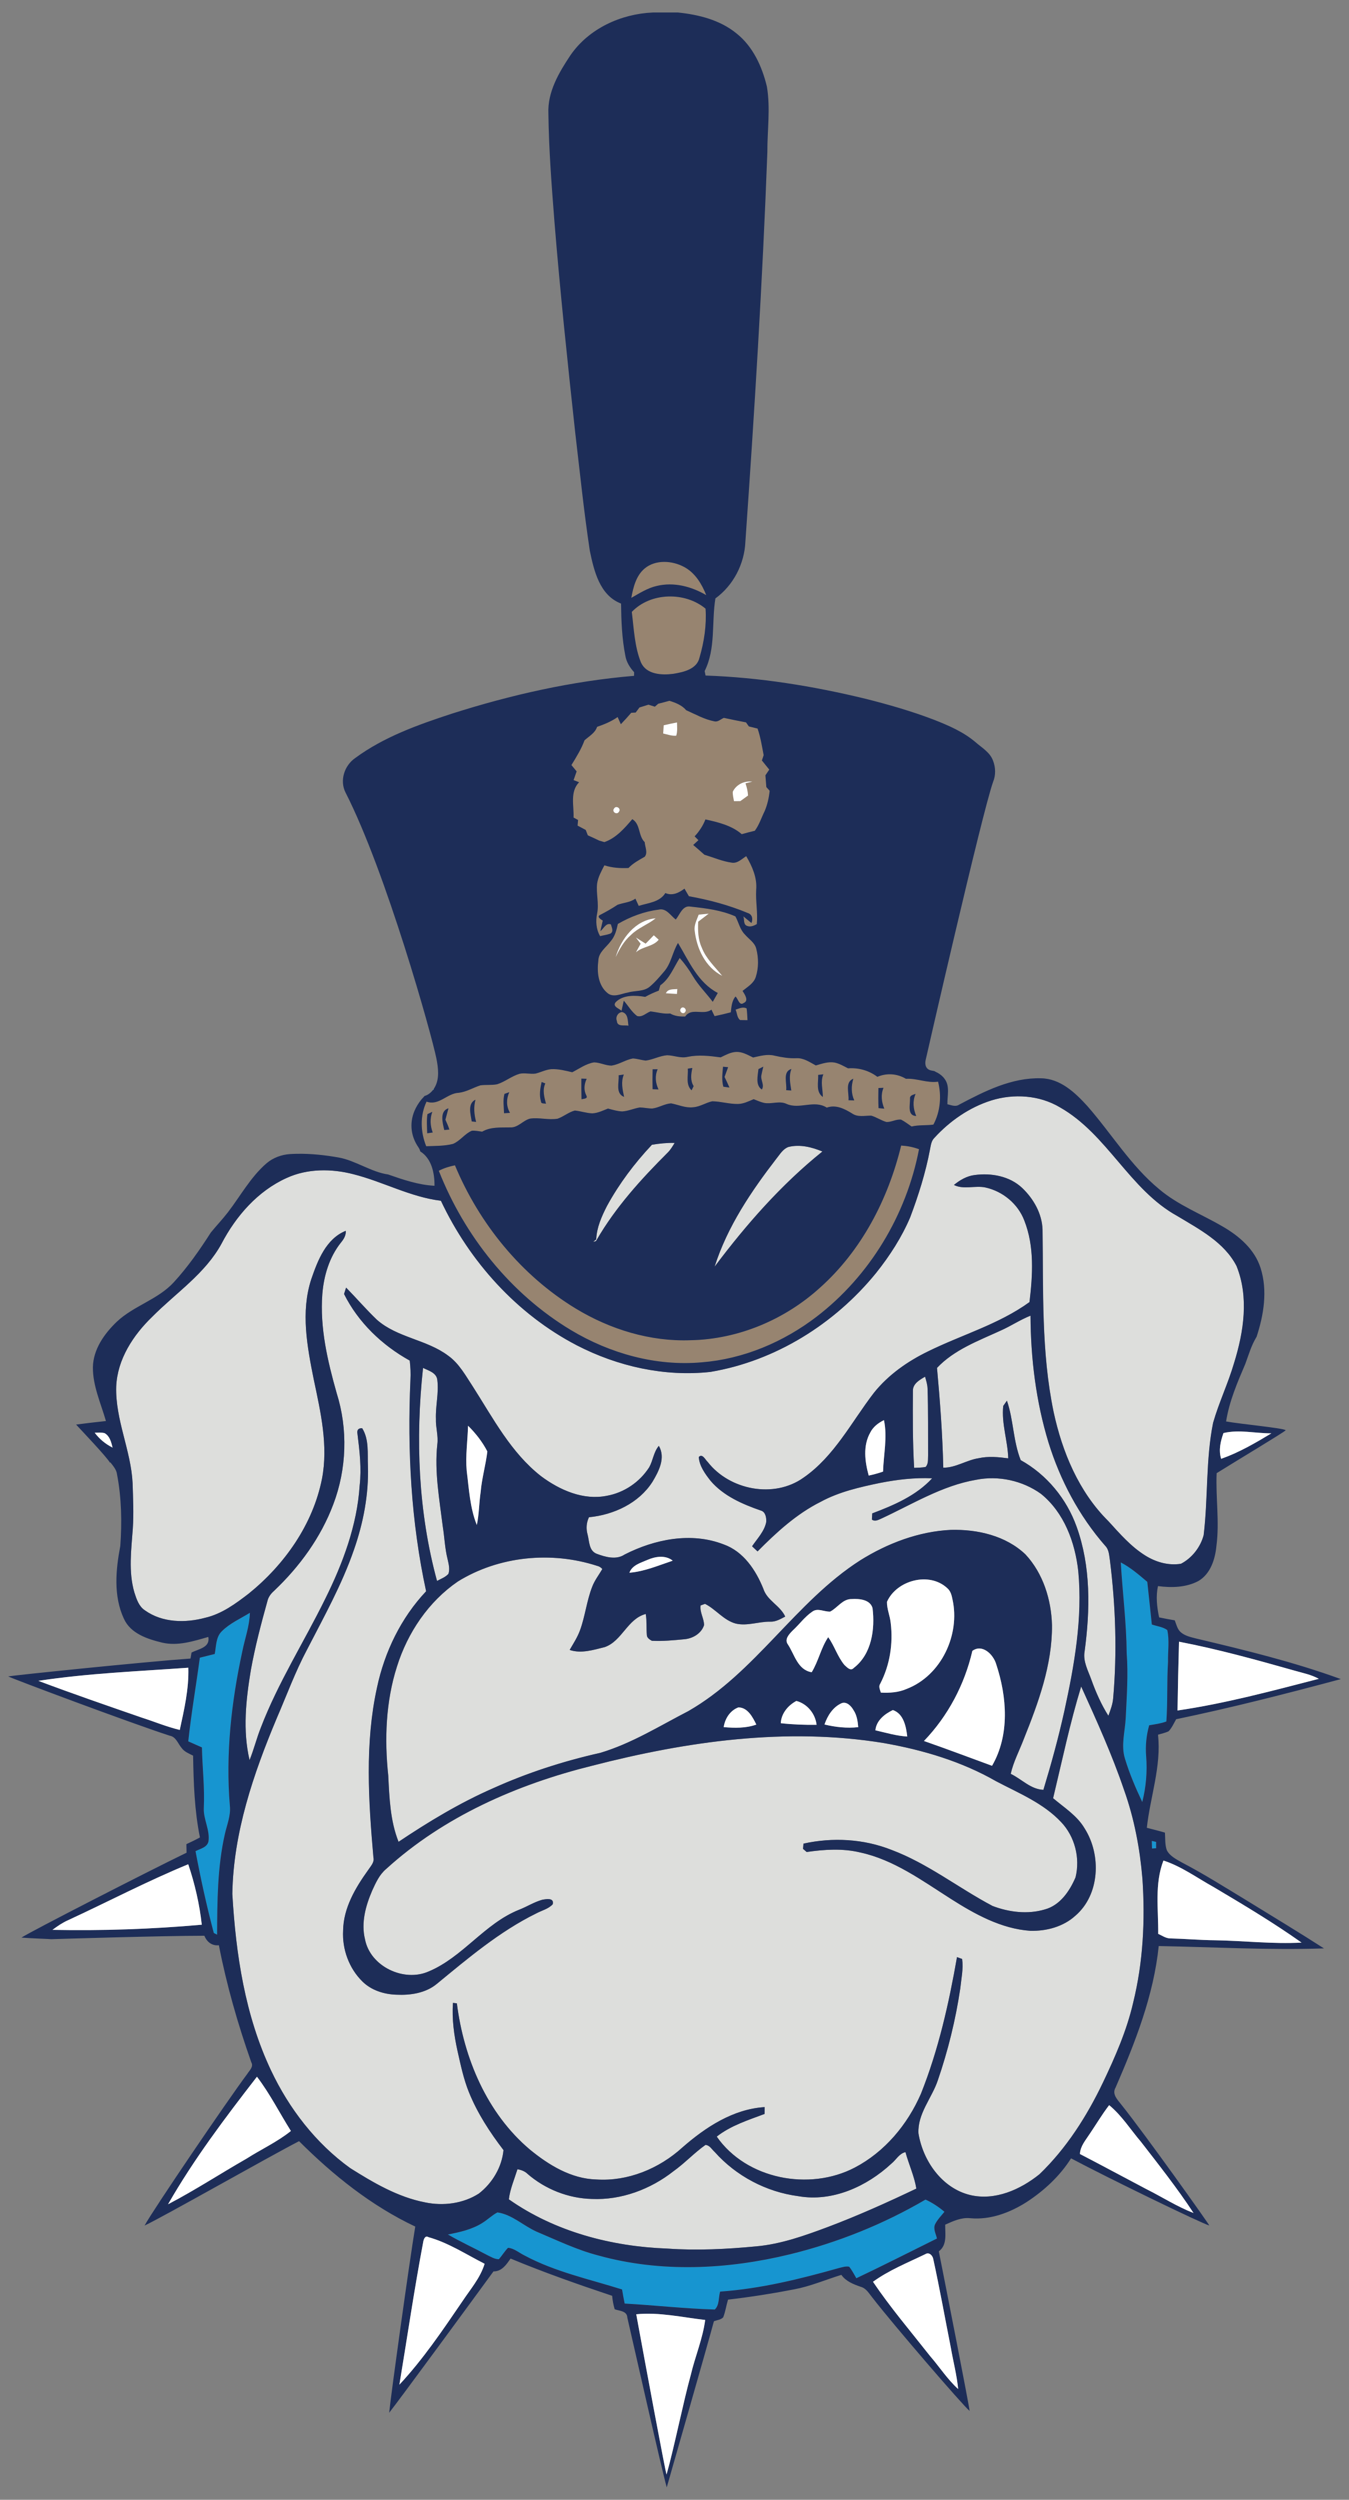
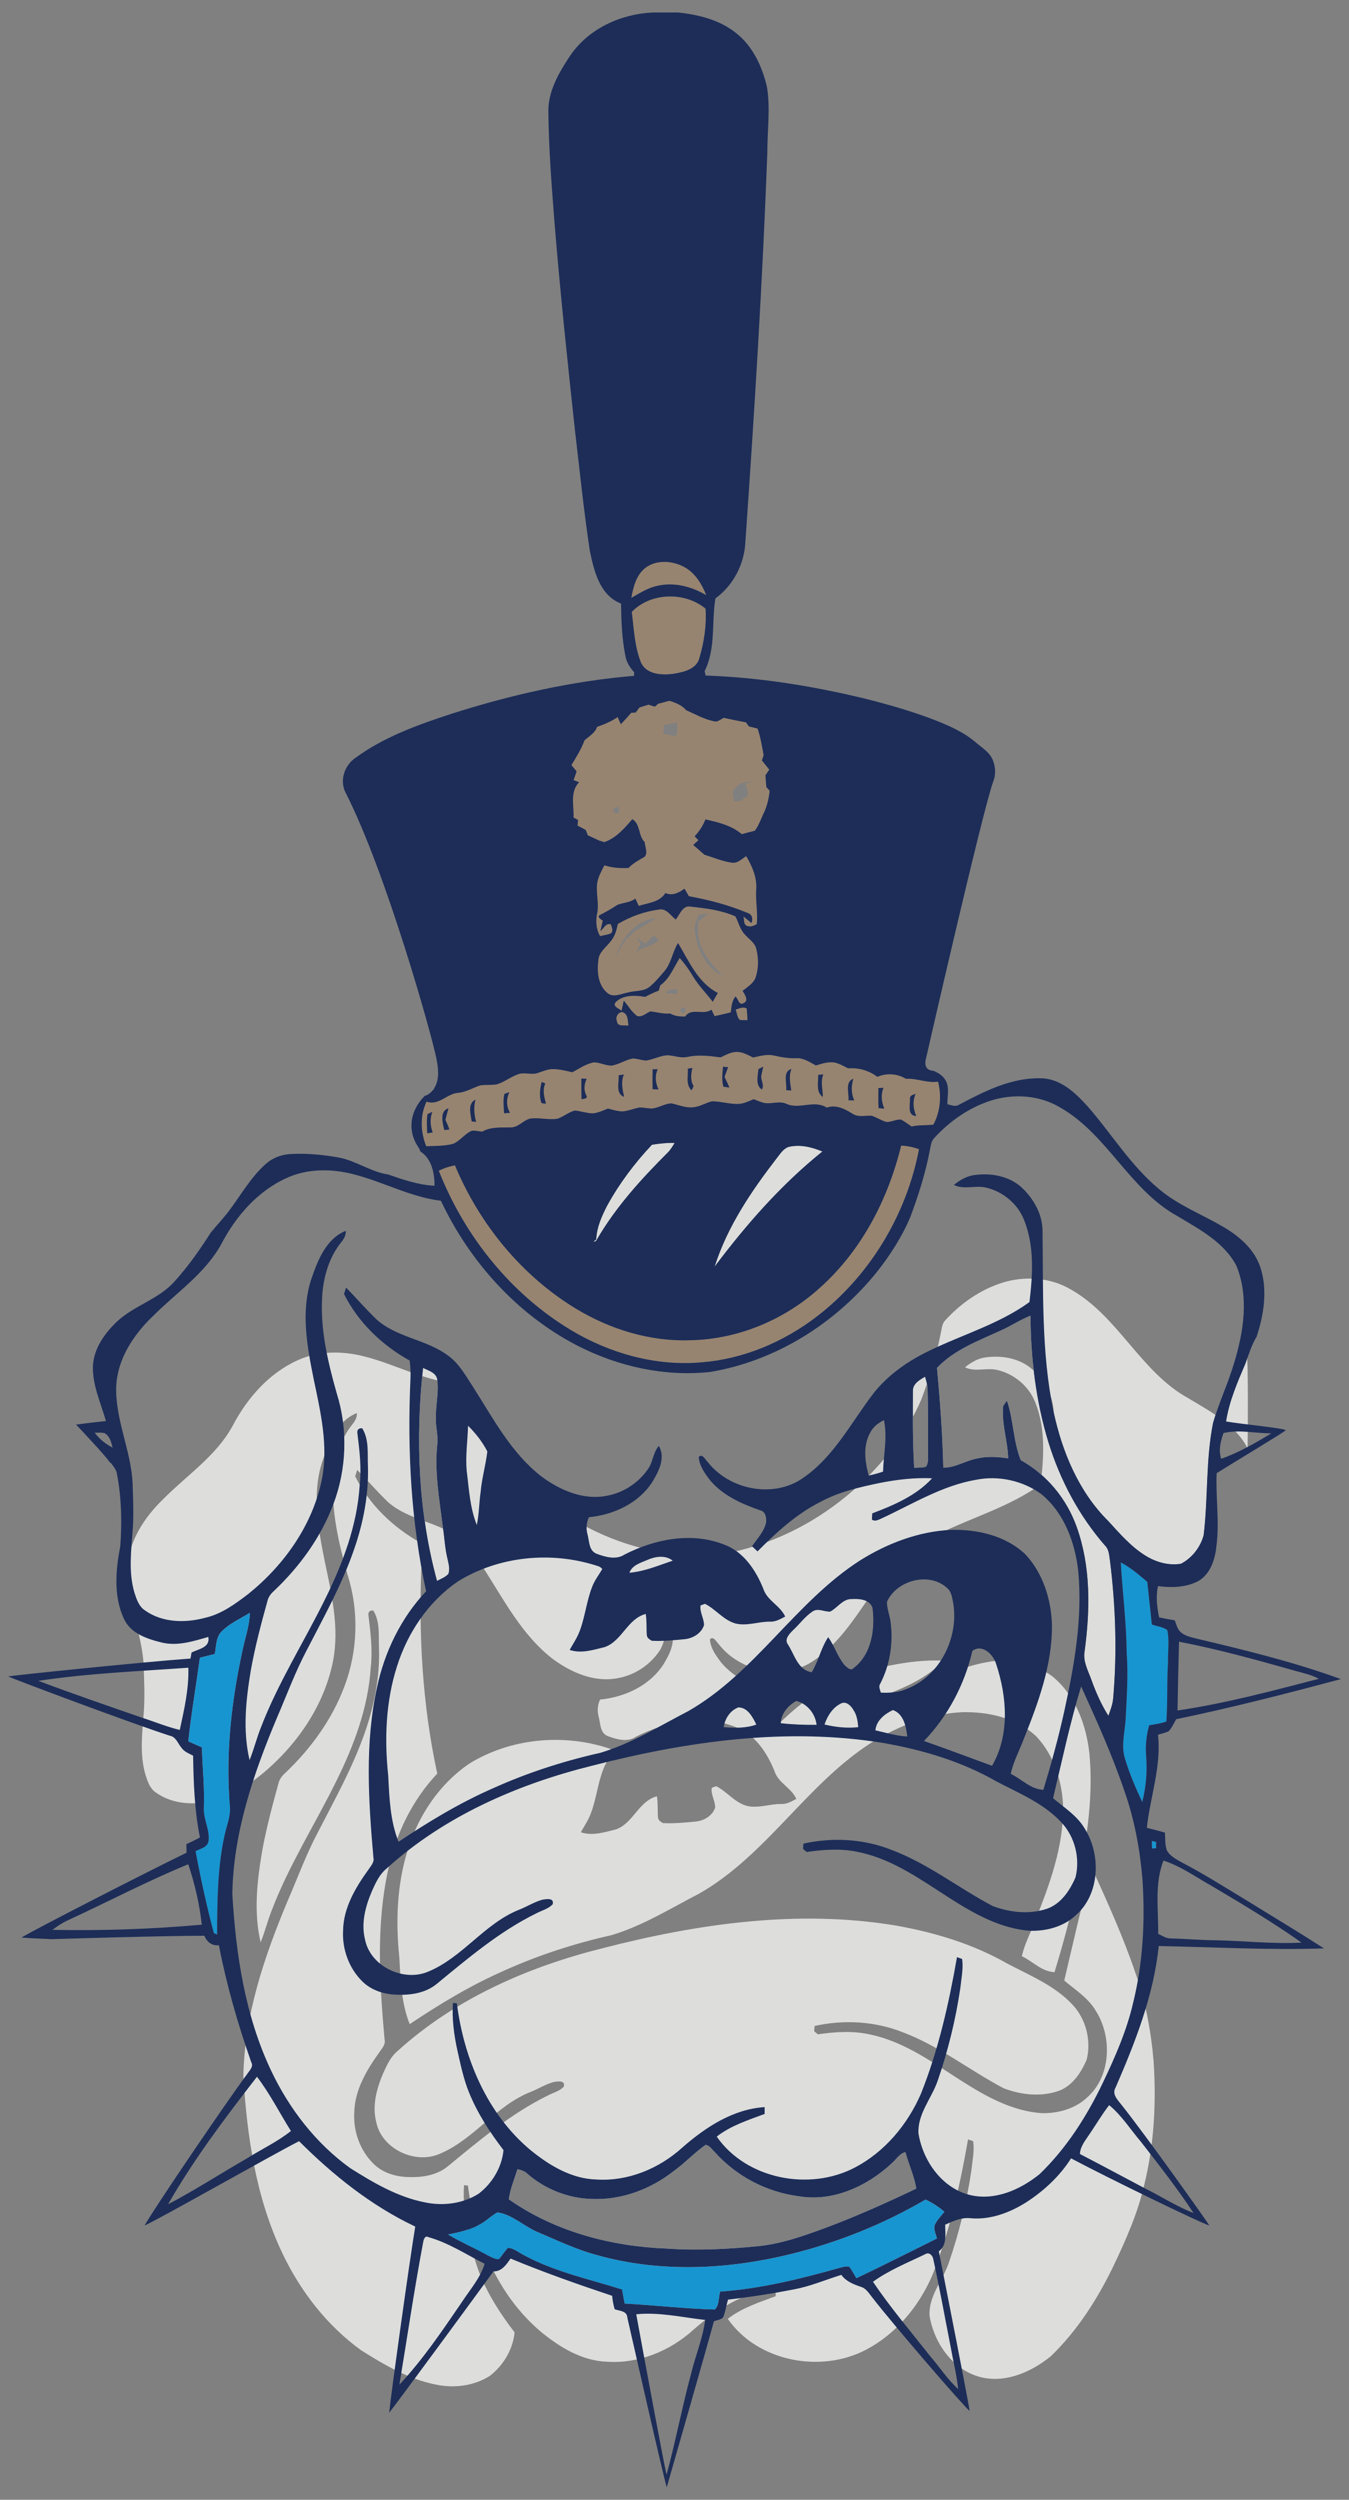
<svg xmlns="http://www.w3.org/2000/svg" version="1.1" id="Layer_1" x="0px" y="0px" width="108px" height="200px" viewBox="0 0 108 200" style="enable-background:new 0 0 108 200;" xml:space="preserve">
  <rect x="0" y="0" width="108" height="200" fill="#808080" stroke="none" />
  <path id="color5" style="fill:#978470;" d="M52.595,46.876c-0.747,0.165-1.395,0.588-2.052,0.957c0.156-0.85,0.378-1.772,1.07-2.354  c0.877-0.722,2.191-0.636,3.15-0.122c0.884,0.464,1.42,1.359,1.779,2.259C55.359,46.924,53.958,46.551,52.595,46.876z   M50.581,48.956c0.17,1.359,0.218,2.77,0.736,4.055c0.442,0.962,1.676,1.022,2.589,0.898c0.807-0.133,1.887-0.363,2.096-1.299  c0.369-1.262,0.574-2.602,0.483-3.914C54.839,47.329,52.089,47.382,50.581,48.956z M46.164,61.718  c-0.139-0.17-0.278-0.339-0.418-0.507c0.393-0.636,0.788-1.273,1.05-1.979c0.363-0.335,0.841-0.575,1.006-1.079  c0.577-0.201,1.146-0.43,1.646-0.786c0.082,0.19,0.17,0.385,0.256,0.576c0.286-0.298,0.565-0.603,0.833-0.916  c0.087-0.005,0.265-0.013,0.353-0.019c0.102-0.136,0.205-0.272,0.308-0.406c0.239-0.074,0.479-0.148,0.719-0.224  c0.127,0.042,0.382,0.123,0.509,0.162c0.067-0.059,0.203-0.177,0.271-0.237c0.299-0.075,0.6-0.151,0.897-0.235  c0.494,0.154,0.996,0.346,1.341,0.752c0.743,0.332,1.467,0.743,2.273,0.896c0.281,0.057,0.501-0.186,0.744-0.282  c0.59,0.125,1.18,0.251,1.773,0.361c0.057,0.081,0.172,0.243,0.23,0.324c0.23,0.057,0.463,0.115,0.695,0.172  c0.24,0.689,0.351,1.411,0.488,2.126c-0.048,0.142-0.095,0.284-0.141,0.427c0.197,0.243,0.394,0.485,0.59,0.729  c-0.103,0.151-0.205,0.305-0.309,0.458c0.024,0.313,0.049,0.626,0.074,0.94c0.088,0.099,0.178,0.196,0.267,0.296  c-0.057,0.557-0.179,1.106-0.399,1.623c-0.26,0.528-0.437,1.099-0.789,1.577c-0.352,0.079-0.7,0.177-1.047,0.273  c-0.814-0.703-1.885-0.953-2.908-1.182c-0.196,0.507-0.495,0.96-0.865,1.357c0.075,0.076,0.229,0.229,0.305,0.305  c-0.105,0.096-0.313,0.289-0.418,0.383c0.301,0.256,0.6,0.514,0.893,0.779c0.729,0.22,1.438,0.532,2.197,0.638  c0.455,0.076,0.799-0.304,1.154-0.52c0.478,0.813,0.882,1.722,0.798,2.688c-0.055,0.919,0.14,1.836,0.048,2.751  c-0.233,0.126-0.514,0.251-0.779,0.138c-0.316-0.105-0.201-0.525-0.297-0.762c0.217,0.177,0.434,0.354,0.648,0.535  c0.131-0.312,0.072-0.688-0.289-0.801c-1.513-0.631-3.107-1.057-4.718-1.344c-0.118-0.203-0.237-0.406-0.354-0.607  c-0.45,0.337-0.976,0.595-1.531,0.351c-0.455,0.738-1.385,0.791-2.132,1.028c-0.089-0.194-0.179-0.389-0.267-0.581  c-0.421,0.31-0.955,0.322-1.43,0.494c-0.455,0.303-0.93,0.571-1.415,0.819c-0.262,0.158,0.098,0.351,0.231,0.447  c-0.064,0.28-0.129,0.561-0.191,0.842c0.265-0.195,0.451-0.693,0.845-0.539c0.062,0.245,0.251,0.566-0.043,0.736  c-0.267,0.1-0.552,0.134-0.826,0.202c-0.317-0.556-0.361-1.198-0.234-1.815c0.163-0.793-0.093-1.593-0.001-2.388  c0.077-0.526,0.342-0.996,0.582-1.462c0.623,0.201,1.278,0.244,1.929,0.213c0.371-0.387,0.843-0.638,1.302-0.901  c0.263-0.325,0.019-0.792-0.003-1.165c-0.534-0.518-0.315-1.409-0.99-1.843c-0.629,0.736-1.297,1.511-2.239,1.839  c-0.141-0.038-0.28-0.079-0.416-0.122c-0.303-0.146-0.606-0.287-0.91-0.421c-0.057-0.144-0.114-0.288-0.167-0.43  c-0.219-0.115-0.438-0.232-0.652-0.348c0.011-0.111,0.029-0.337,0.04-0.449c-0.092-0.05-0.272-0.146-0.362-0.194  c0.038-0.948-0.302-2.065,0.442-2.825c-0.11-0.043-0.331-0.129-0.441-0.172C45.999,62.181,46.082,61.95,46.164,61.718z   M58.665,63.346c-0.013,0.254,0.057,0.504,0.097,0.753c0.127,0,0.38-0.003,0.507-0.005c0.203-0.15,0.409-0.299,0.618-0.445  c-0.016-0.336-0.096-0.663-0.205-0.978c0.134-0.033,0.404-0.098,0.54-0.131C59.592,62.451,58.938,62.766,58.665,63.346z   M53.093,58.685c0.344,0.076,0.686,0.208,1.046,0.176c0.109-0.344,0.068-0.709,0.061-1.062c-0.356,0.07-0.711,0.146-1.063,0.227  C53.12,58.244,53.106,58.465,53.093,58.685z M49.548,64.95c0.212-0.254-0.225-0.55-0.385-0.263  C48.951,64.94,49.385,65.234,49.548,64.95z M59.449,79.278c0.16,0.268,0.535,0.777,0.092,0.967  c-0.361,0.265-0.449-0.356-0.659-0.518c-0.296,0.357-0.323,0.823-0.375,1.266c-0.431,0.115-0.864,0.213-1.298,0.305  c-0.084-0.174-0.168-0.346-0.251-0.517c-0.653,0.479-1.599-0.197-2.101,0.546c-0.418,0.015-0.838-0.026-1.204-0.241  c-0.535,0.054-1.051-0.108-1.578-0.167c-0.354,0.131-0.663,0.492-1.072,0.367c-0.435-0.33-0.711-0.819-1.063-1.227  c-0.062,0.268-0.122,0.539-0.181,0.809c-0.203-0.188-0.759-0.342-0.463-0.692c0.6-0.597,1.578-0.554,2.359-0.419  c0.347-0.196,0.714-0.358,1.087-0.5c0.04-0.143,0.081-0.282,0.122-0.424c0.757-0.538,1.07-1.435,1.554-2.188  c0.397,0.449,0.745,0.938,1.053,1.452c0.445,0.749,1.07,1.364,1.593,2.055c0.135-0.235,0.266-0.474,0.401-0.709  c-1.595-0.828-2.306-2.541-3.185-4c-0.453,0.749-0.549,1.683-1.158,2.34c-0.339,0.398-0.68,0.802-1.082,1.139  c-0.492,0.434-1.192,0.315-1.782,0.489c-0.529,0.093-1.157,0.437-1.631,0.033c-0.753-0.624-0.841-1.696-0.724-2.602  c0.027-0.667,0.633-1.049,0.991-1.541c0.339-0.386,0.465-0.893,0.571-1.38c1.001-0.58,2.107-0.999,3.26-1.143  c0.611-0.154,0.956,0.474,1.375,0.79c0.334-0.396,0.544-1.163,1.197-1.032c1.208,0.132,2.457,0.282,3.577,0.781  c0.267,0.482,0.366,1.063,0.773,1.46c0.307,0.363,0.775,0.632,0.896,1.118c0.194,0.74,0.199,1.54-0.037,2.271  C60.344,78.678,59.844,78.955,59.449,79.278z M50.503,74.813c0.571-0.578,1.364-0.838,1.989-1.344  c-1.636,0.14-2.768,1.636-3.205,3.109C49.6,75.934,49.951,75.288,50.503,74.813z M52.736,75.184  c-0.098-0.088-0.294-0.267-0.393-0.356c-0.217,0.224-0.437,0.444-0.652,0.671c-0.258-0.165-0.521-0.328-0.781-0.49  c0.096,0.124,0.285,0.372,0.38,0.496c-0.124,0.229-0.246,0.457-0.375,0.685C51.453,75.712,52.269,75.753,52.736,75.184z   M54.228,79.13c-0.337,0.033-0.744-0.036-0.918,0.339c0.294,0.019,0.588,0.038,0.884,0.054  C54.202,79.424,54.219,79.228,54.228,79.13z M54.505,80.699c-0.177,0.22,0.194,0.521,0.351,0.265  C55.033,80.74,54.658,80.441,54.505,80.699z M57.818,78.072c-0.587-0.727-1.304-1.38-1.642-2.273  c-0.296-0.645-0.31-1.363-0.281-2.058c0.28-0.215,0.562-0.43,0.843-0.643c-0.269,0.023-0.535,0.051-0.802,0.079  c-0.151,0.414-0.386,0.834-0.32,1.294C55.778,75.904,56.48,77.395,57.818,78.072z M58.889,80.778  c0.131,0.263,0.106,0.658,0.371,0.834c0.145,0.002,0.438,0.007,0.584,0.009c-0.018-0.316-0.024-0.631-0.071-0.944  C59.472,80.527,59.176,80.687,58.889,80.778z M49.389,81.688c0.027,0.483,0.599,0.308,0.926,0.373  c-0.064-0.402-0.014-0.979-0.521-1.094C49.461,81.019,49.256,81.373,49.389,81.688z M74.725,89.976  c-0.578,0.084-1.172,0.012-1.744,0.154c-0.277-0.189-0.544-0.399-0.842-0.55c-0.4-0.048-0.775,0.209-1.178,0.188  c-0.424-0.123-0.788-0.385-1.21-0.507c-0.518-0.009-1.077,0.146-1.536-0.176c-0.612-0.375-1.292-0.724-2.027-0.466  c-1.006-0.648-2.178,0.167-3.213-0.296c-0.575-0.277-1.208,0.037-1.807-0.084c-0.289-0.065-0.559-0.189-0.831-0.296  c-0.402,0.168-0.809,0.373-1.254,0.383c-0.697,0.012-1.37-0.206-2.063-0.215c-0.522,0.11-0.98,0.44-1.521,0.477  c-0.615,0.077-1.186-0.198-1.774-0.312c-0.522,0.035-0.982,0.348-1.501,0.413c-0.337,0.003-0.666-0.078-1-0.084  c-0.479,0.075-0.926,0.289-1.411,0.319c-0.391-0.017-0.766-0.134-1.141-0.23c-0.407,0.157-0.811,0.365-1.256,0.384  c-0.475-0.019-0.927-0.181-1.398-0.227c-0.497,0.13-0.897,0.485-1.378,0.653c-0.735,0.126-1.477-0.117-2.211-0.005  c-0.567,0.145-0.957,0.734-1.581,0.702c-0.762,0.019-1.561-0.059-2.25,0.342c-0.274-0.034-0.546-0.098-0.821-0.077  c-0.579,0.241-0.939,0.822-1.52,1.056c-0.695,0.175-1.421,0.155-2.133,0.184c-0.459-1.137-0.509-2.446,0.028-3.568  c0.996,0.354,1.64-0.674,2.582-0.707c0.614-0.075,1.146-0.409,1.726-0.595c0.444-0.065,0.899,0.002,1.342-0.088  c0.639-0.2,1.161-0.657,1.807-0.841c0.42-0.086,0.854,0.048,1.276-0.014c0.416-0.104,0.809-0.314,1.244-0.353  c0.571-0.031,1.132,0.119,1.686,0.248c0.566-0.289,1.104-0.687,1.747-0.792c0.478,0.01,0.918,0.258,1.4,0.261  c0.601-0.093,1.113-0.464,1.708-0.574c0.346,0.019,0.68,0.132,1.024,0.172c0.588-0.074,1.123-0.384,1.72-0.429  c0.549,0.011,1.083,0.265,1.637,0.129c0.875-0.182,1.767-0.078,2.643,0.042c0.394-0.189,0.793-0.413,1.24-0.436  c0.494-0.024,0.933,0.241,1.362,0.447c0.563-0.125,1.147-0.296,1.726-0.145c0.569,0.126,1.146,0.227,1.732,0.201  c0.584-0.034,1.074,0.316,1.563,0.58c0.485-0.14,0.987-0.323,1.502-0.234c0.385,0.081,0.728,0.288,1.076,0.463  c0.846-0.062,1.67,0.171,2.349,0.68c0.754-0.321,1.585-0.26,2.288,0.158c0.873-0.052,1.698,0.358,2.572,0.229  C75.389,87.672,75.282,88.948,74.725,89.976z M34.643,90.608c-0.2-0.542-0.234-1.106-0.033-1.655  c-0.098,0.047-0.293,0.142-0.391,0.188c-0.075,0.506-0.031,1.021-0.018,1.531C34.313,90.655,34.533,90.624,34.643,90.608z   M35.977,90.373c-0.081-0.274-0.205-0.53-0.318-0.788c0.084-0.307,0.168-0.611,0.248-0.915c-0.731,0.22-0.471,1.184-0.337,1.739  C35.672,90.398,35.875,90.381,35.977,90.373z M38.118,89.76c-0.157-0.587-0.213-1.187-0.05-1.779  c-0.659,0.301-0.389,1.177-0.303,1.741C37.855,89.731,38.03,89.752,38.118,89.76z M40.829,89.036  c-0.306-0.528-0.301-1.103-0.058-1.653c-0.097,0.034-0.289,0.102-0.386,0.136c-0.134,0.502-0.047,1.034-0.032,1.548  C40.472,89.059,40.709,89.043,40.829,89.036z M43.711,88.31c-0.138-0.541-0.301-1.091-0.053-1.627  c-0.074-0.029-0.22-0.088-0.294-0.117c-0.118,0.509-0.208,1.05-0.053,1.564C43.318,88.337,43.575,88.258,43.711,88.31z   M46.942,87.646c-0.224-0.44-0.177-0.901,0.028-1.336c-0.143-0.003-0.286-0.008-0.427-0.014c-0.004,0.55-0.004,1.101,0.012,1.651  C46.71,87.902,47.094,87.921,46.942,87.646z M49.965,87.76c-0.129-0.594-0.267-1.206-0.021-1.791  c-0.104,0.015-0.313,0.045-0.417,0.06C49.574,86.614,49.251,87.482,49.965,87.76z M52.721,87.161  c-0.246-0.521-0.306-1.081-0.067-1.614c-0.102,0-0.303,0-0.404,0c-0.015,0.532-0.014,1.063-0.003,1.597  C52.364,87.147,52.602,87.156,52.721,87.161z M55.535,86.897c-0.282-0.453-0.211-0.962-0.104-1.454  c-0.122,0.015-0.245,0.033-0.365,0.053c0.043,0.576-0.184,1.29,0.303,1.736C55.41,87.148,55.494,86.98,55.535,86.897z M58.4,87.011  c-0.128-0.285-0.255-0.571-0.394-0.85c0.095-0.262,0.192-0.52,0.287-0.779c-0.102-0.01-0.306-0.029-0.409-0.038  c-0.045,0.53-0.12,1.079,0.027,1.6C58.033,86.961,58.277,86.994,58.4,87.011z M60.958,86.012c0.045-0.228,0.097-0.453,0.153-0.675  c-0.098,0.05-0.293,0.148-0.391,0.198c-0.052,0.522-0.26,1.295,0.271,1.631C61.229,86.803,60.867,86.396,60.958,86.012z   M63.361,85.521c-0.73,0.225-0.346,1.134-0.42,1.699c0.136,0.011,0.273,0.021,0.41,0.026C63.267,86.669,63.138,86.092,63.361,85.521  z M65.918,85.951c-0.104,0.012-0.312,0.036-0.416,0.048c0.027,0.6-0.209,1.356,0.375,1.767  C65.88,87.156,65.667,86.543,65.918,85.951z M68.394,88.041c-0.255-0.559-0.251-1.156-0.075-1.738  c-0.697,0.275-0.331,1.149-0.388,1.723C68.046,88.029,68.278,88.038,68.394,88.041z M70.797,88.702  c-0.222-0.54-0.296-1.118-0.062-1.67c-0.102,0.005-0.307,0.012-0.409,0.017c-0.015,0.535-0.013,1.072,0.008,1.608  C70.449,88.668,70.682,88.692,70.797,88.702z M73.354,89.287c-0.244-0.576-0.305-1.187-0.051-1.772  c-0.202,0.08-0.482,0.117-0.446,0.397C72.863,88.397,72.621,89.265,73.354,89.287z M65.634,103.035  c-2.811,2.548-6.525,4.113-10.329,4.19c-3.25,0.126-6.474-0.868-9.235-2.548c-4.338-2.644-7.699-6.773-9.648-11.447  c-0.447,0.095-0.886,0.225-1.292,0.438c2.058,5.218,5.753,9.846,10.58,12.747c3.126,1.875,6.816,2.906,10.471,2.578  c3.337-0.264,6.539-1.619,9.187-3.644c4.26-3.261,7.2-8.148,8.208-13.405c-0.459-0.174-0.94-0.265-1.43-0.294  C71.102,95.952,68.967,100.067,65.634,103.035z" />
-   <path id="color4" style="fill:#DDDEDC;" d="M98.807,109.046c-0.473,1.626-1.215,3.162-1.681,4.79  c-0.596,2.959-0.396,6.002-0.755,8.984c-0.25,0.957-0.935,1.84-1.817,2.294c-0.996,0.165-2.022-0.132-2.866-0.664  c-1.146-0.716-2.037-1.749-2.939-2.737c-2.371-2.342-3.703-5.536-4.393-8.751c-0.998-4.794-0.814-9.719-0.886-14.584  c-0.038-1.273-0.722-2.469-1.63-3.331c-1.004-0.951-2.479-1.214-3.811-1.032c-0.626,0.076-1.175,0.404-1.654,0.793  c0.798,0.396,1.692,0.022,2.53,0.203c1.382,0.303,2.601,1.311,3.105,2.641c0.82,2.068,0.675,4.363,0.416,6.527  c-2.462,1.78-5.417,2.613-8.115,3.941c-1.653,0.802-3.196,1.884-4.349,3.329c-1.786,2.322-3.164,5.077-5.631,6.78  c-2.365,1.685-5.917,0.992-7.668-1.261c-0.189-0.172-0.429-0.706-0.714-0.392c0.05,0.725,0.506,1.34,0.938,1.895  c1.037,1.219,2.555,1.875,4.032,2.386c0.379,0.104,0.453,0.58,0.431,0.917c-0.149,0.755-0.716,1.323-1.134,1.942  c0.145,0.136,0.291,0.271,0.438,0.411c1.509-1.522,3.114-2.997,5.048-3.966c1.479-0.805,3.138-1.177,4.773-1.517  c1.368-0.268,2.764-0.431,4.158-0.367c-1.277,1.389-3.062,2.152-4.795,2.807c-0.01,0.165-0.02,0.33-0.028,0.496  c0.226,0.174,0.485,0.038,0.71-0.06c2.496-1.149,4.895-2.658,7.645-3.126c1.78-0.352,3.7,0.065,5.176,1.123  c1.858,1.499,2.735,3.88,2.99,6.19c0.357,3.772-0.314,7.535-1.118,11.208c-0.468,2.118-1.044,4.212-1.674,6.288  c-1.032-0.048-1.737-0.862-2.617-1.28c0.219-0.97,0.692-1.852,1.043-2.776c1.167-2.911,2.288-5.944,2.261-9.123  c-0.055-2.042-0.709-4.132-2.114-5.649c-1.578-1.51-3.852-2.025-5.979-1.971c-2.583,0.123-5.082,1.077-7.261,2.439  c-5.188,3.322-8.387,8.989-13.766,12.065c-2.308,1.19-4.541,2.591-7.045,3.336c-2.949,0.662-5.841,1.595-8.595,2.839  c-2.657,1.164-5.146,2.668-7.553,4.278c-0.669-1.683-0.736-3.515-0.825-5.3c-0.31-2.915-0.2-5.917,0.698-8.725  c0.85-2.705,2.522-5.195,4.877-6.805c3.292-2.035,7.489-2.438,11.152-1.248c0.165,0.039,0.302,0.123,0.411,0.254  c-0.272,0.472-0.618,0.905-0.81,1.42c-0.444,1.128-0.56,2.354-0.979,3.488c-0.202,0.558-0.532,1.053-0.824,1.564  c0.929,0.313,1.894-0.004,2.806-0.226c1.396-0.49,1.818-2.271,3.286-2.651c0.091,0.559,0.041,1.129,0.087,1.693  c0.01,0.219,0.224,0.357,0.401,0.452c0.862,0.045,1.726-0.04,2.584-0.122c0.678-0.054,1.376-0.454,1.593-1.129  c0.002-0.54-0.357-1.028-0.276-1.576c0.089-0.03,0.267-0.096,0.354-0.129c0.875,0.438,1.488,1.318,2.463,1.578  c0.923,0.217,1.827-0.167,2.751-0.151c0.442,0.022,0.829-0.212,1.206-0.409c-0.404-0.889-1.45-1.275-1.751-2.225  c-0.599-1.49-1.59-2.98-3.167-3.545c-2.598-1.013-5.53-0.423-7.943,0.809c-0.678,0.45-1.536,0.196-2.236-0.063  c-0.621-0.241-0.582-0.991-0.723-1.531c-0.133-0.468-0.104-0.952,0.108-1.392c1.98-0.191,3.996-1.12,5.089-2.842  c0.506-0.844,1.06-1.908,0.507-2.869c-0.421,0.491-0.462,1.164-0.772,1.713c-0.754,1.179-2.001,2.031-3.381,2.279  c-1.886,0.387-3.786-0.452-5.274-1.563c-2.401-1.871-3.836-4.624-5.445-7.141c-0.586-0.885-1.104-1.865-1.985-2.496  c-1.728-1.305-4.076-1.436-5.715-2.88c-0.86-0.821-1.634-1.726-2.467-2.574c-0.041,0.128-0.122,0.384-0.163,0.513  c1.132,2.272,3.048,4.104,5.257,5.326c0.062,0.515,0.087,1.034,0.057,1.552c-0.254,5.657,0.053,11.362,1.256,16.905  c-2.009,2.127-3.324,4.844-3.931,7.695c-0.982,4.466-0.684,9.085-0.287,13.602c0.095,0.4-0.227,0.698-0.422,1.006  c-1.021,1.42-1.978,3.033-2.006,4.836c-0.084,1.493,0.472,3.031,1.547,4.082c0.712,0.706,1.727,1.024,2.713,1.055  c1.129,0.056,2.343-0.123,3.24-0.863c2.513-2.063,5.027-4.197,7.965-5.641c0.441-0.236,0.969-0.354,1.315-0.729  c0.136-0.539-0.509-0.419-0.833-0.363c-0.653,0.183-1.23,0.556-1.857,0.8c-2.765,1.1-4.501,3.79-7.236,4.936  c-1.992,0.881-4.689-0.398-5.102-2.575c-0.327-1.314,0.053-2.684,0.576-3.894c0.286-0.626,0.578-1.281,1.12-1.732  c4.612-4.197,10.489-6.77,16.491-8.258c7.589-1.954,15.564-3.093,23.365-1.81c3.124,0.551,6.223,1.471,8.985,3.058  c1.807,0.949,3.774,1.746,5.197,3.264c1.098,1.157,1.535,2.879,1.151,4.423c-0.472,1.098-1.237,2.231-2.454,2.563  c-1.369,0.412-2.876,0.225-4.193-0.279c-2.725-1.438-5.178-3.395-8.083-4.484c-2.231-0.883-4.721-1.02-7.05-0.501  c-0.009,0.104-0.025,0.314-0.035,0.42c0.072,0.062,0.219,0.188,0.291,0.249c1.418-0.206,2.877-0.301,4.284,0.036  c2.69,0.583,4.948,2.243,7.228,3.694c1.94,1.236,4.046,2.41,6.389,2.576c1.291,0.033,2.647-0.326,3.617-1.214  c1.961-1.689,2.074-4.86,0.742-6.964c-0.604-1.036-1.641-1.676-2.531-2.432c0.717-2.986,1.345-5.999,2.246-8.938  c1.24,2.729,2.48,5.465,3.444,8.307c0.811,2.277,1.259,4.671,1.462,7.074c0.219,3.316,0.049,6.678-0.75,9.914  c-0.514,2.231-1.44,4.338-2.422,6.396c-1.287,2.688-2.916,5.246-5.07,7.32c-1.534,1.235-3.564,2.145-5.563,1.669  c-2.254-0.549-3.776-2.733-4.133-4.936c-0.079-1.576,1.067-2.81,1.547-4.23c0.821-2.388,1.428-4.852,1.8-7.351  c0.079-0.784,0.26-1.577,0.149-2.367c-0.103-0.038-0.308-0.114-0.411-0.151c-0.65,3.716-1.484,7.422-2.887,10.933  c-1.07,2.462-2.898,4.655-5.299,5.908c-3.627,1.893-8.668,0.94-11.049-2.48c1.129-0.884,2.511-1.317,3.834-1.814  c-0.002-0.185,0-0.365,0.003-0.546c-2.523,0.155-4.739,1.614-6.591,3.234c-1.854,1.687-4.363,2.726-6.89,2.557  c-2.011-0.057-3.8-1.151-5.313-2.392c-3.443-2.902-5.289-7.305-5.848-11.7c-0.079-0.009-0.236-0.027-0.313-0.038  c-0.091,1.293,0.088,2.584,0.364,3.846c0.253,1.109,0.482,2.234,0.912,3.295c0.676,1.679,1.674,3.206,2.771,4.639  c-0.13,1.368-0.893,2.637-1.97,3.475c-1.258,0.808-2.853,1.011-4.305,0.708c-2.189-0.423-4.141-1.575-6.004-2.747  c-2.748-1.982-4.879-4.745-6.324-7.793c-2.092-4.408-2.825-9.313-3.107-14.141c0.08-4.893,1.684-9.595,3.559-14.061  c0.793-1.83,1.478-3.711,2.417-5.473c1.351-2.623,2.801-5.215,3.766-8.014c0.747-2.142,1.184-4.407,1.115-6.682  c-0.045-1.016,0.106-2.127-0.463-3.03c-0.311-0.008-0.435,0.146-0.374,0.463c0.169,1.366,0.334,2.748,0.174,4.126  c-0.205,3.189-1.349,6.232-2.759,9.071c-1.693,3.441-3.771,6.698-5.149,10.288c-0.341,0.855-0.56,1.753-0.905,2.606  c-0.561-2.369-0.292-4.838,0.105-7.21c0.333-1.858,0.817-3.684,1.321-5.5c0.074-0.336,0.282-0.607,0.534-0.831  c2.043-1.934,3.748-4.272,4.741-6.916c1.077-2.83,1.184-6.023,0.27-8.91c-0.726-2.568-1.352-5.229-1.146-7.917  c0.119-1.471,0.561-2.957,1.493-4.124c0.221-0.271,0.411-0.573,0.384-0.938c-1.581,0.638-2.247,2.369-2.76,3.864  c-0.863,2.621-0.327,5.429,0.203,8.062c0.546,2.589,1.165,5.265,0.652,7.912c-0.723,3.655-2.992,6.864-5.856,9.182  c-1.055,0.811-2.166,1.633-3.487,1.938c-1.596,0.434-3.442,0.402-4.831-0.591c-0.489-0.319-0.674-0.901-0.843-1.428  c-0.491-1.663-0.248-3.418-0.128-5.116c0.082-1.21,0.019-2.419-0.016-3.626c-0.126-2.629-1.392-5.083-1.313-7.732  c0.091-2.187,1.366-4.129,2.902-5.604c1.884-1.9,4.226-3.434,5.532-5.835c1.158-2.211,2.902-4.21,5.208-5.251  c1.667-0.764,3.589-0.757,5.34-0.304c2.373,0.595,4.563,1.827,7.014,2.125c2.293,4.865,6.087,9.077,10.88,11.566  c3.272,1.689,7.028,2.531,10.704,2.126c5.198-0.875,9.947-3.845,13.257-7.917c1.089-1.364,2.051-2.849,2.734-4.461  c0.658-1.751,1.227-3.544,1.574-5.385c0.072-0.332,0.098-0.707,0.355-0.958c1.237-1.351,2.796-2.439,4.553-2.994  c1.806-0.564,3.858-0.43,5.501,0.548c3.794,2.149,5.571,6.59,9.4,8.697c1.764,1.063,3.756,2.095,4.739,4  C100.006,103.781,99.579,106.559,98.807,109.046z M47.768,99.205c1.513-2.611,3.558-4.865,5.686-6.986  c0.227-0.227,0.394-0.504,0.558-0.778c-0.611-0.017-1.217,0.048-1.817,0.146c-1.392,1.476-2.622,3.11-3.598,4.895  c-0.428,0.836-0.825,1.722-0.863,2.679l-0.241,0.187C47.601,99.332,47.723,99.326,47.768,99.205z M65.841,92.128  c-0.851-0.353-1.798-0.591-2.712-0.365c-0.44,0.149-0.678,0.578-0.956,0.917c-2.037,2.639-3.943,5.459-4.962,8.662  C59.742,97.97,62.546,94.775,65.841,92.128z M87.377,134.4c0.361,0.998,0.791,1.976,1.36,2.875c0.163-0.455,0.343-0.915,0.382-1.401  c0.323-3.663,0.199-7.358-0.255-11.006c-0.068-0.413-0.066-0.877-0.382-1.194c-2.085-2.384-3.603-5.238-4.538-8.259  c-1.005-3.282-1.425-6.726-1.442-10.152c-0.837,0.33-1.586,0.841-2.41,1.202c-1.78,0.817-3.7,1.52-5.076,2.977  c0.244,2.656,0.44,5.318,0.502,7.984c1.003,0.007,1.854-0.607,2.825-0.757c0.782-0.174,1.588-0.097,2.376,0.009  c-0.039-1.407-0.553-2.773-0.401-4.193c0.074-0.106,0.222-0.316,0.296-0.421c0.533,1.547,0.494,3.231,1.104,4.757  c2.077,1.152,3.67,3.083,4.47,5.313c1.154,3.19,1.093,6.667,0.646,9.985C86.687,132.927,87.118,133.663,87.377,134.4z   M35.013,110.419c-0.055-0.594-0.698-0.755-1.144-0.976c-0.614,5.679-0.389,11.512,1.12,17.044c0.313-0.172,0.666-0.298,0.912-0.565  c0.131-0.391,0.019-0.797-0.067-1.181c-0.218-0.856-0.246-1.743-0.385-2.612c-0.269-2.178-0.675-4.371-0.437-6.571  c0.093-0.683-0.138-1.354-0.112-2.035C34.861,112.484,35.14,111.453,35.013,110.419z M73.087,111.269  c-0.014,2.056-0.022,4.115,0.098,6.168c0.307-0.016,0.618-0.011,0.919-0.071c0.237-0.247,0.178-0.612,0.199-0.922  c-0.008-1.782,0.015-3.564-0.043-5.345c-0.01-0.329-0.111-0.642-0.199-0.953C73.636,110.388,73.074,110.708,73.087,111.269z   M71.37,173.1c-1.97,1.832-4.733,3.09-7.456,2.607c-2.563-0.334-4.984-1.612-6.699-3.542c-0.228-0.201-0.399-0.535-0.731-0.56  c-0.903,0.639-1.659,1.462-2.561,2.104c-1.841,1.448-4.179,2.324-6.536,2.221c-1.882-0.045-3.738-0.777-5.159-2.012  c-0.219-0.215-0.506-0.313-0.798-0.367c-0.248,0.798-0.59,1.574-0.69,2.41c3.688,2.592,8.22,3.777,12.686,3.939  c2.376,0.168,4.764,0.048,7.131-0.179c1.979-0.179,3.864-0.855,5.714-1.545c2.413-0.91,4.767-1.965,7.094-3.076  c-0.164-1-0.605-1.939-0.871-2.916C71.994,172.289,71.743,172.801,71.37,173.1z" />
+   <path id="color4" style="fill:#DDDEDC;" d="M98.807,109.046c-0.473,1.626-1.215,3.162-1.681,4.79  c-0.596,2.959-0.396,6.002-0.755,8.984c-0.25,0.957-0.935,1.84-1.817,2.294c-0.996,0.165-2.022-0.132-2.866-0.664  c-1.146-0.716-2.037-1.749-2.939-2.737c-2.371-2.342-3.703-5.536-4.393-8.751c-0.038-1.273-0.722-2.469-1.63-3.331c-1.004-0.951-2.479-1.214-3.811-1.032c-0.626,0.076-1.175,0.404-1.654,0.793  c0.798,0.396,1.692,0.022,2.53,0.203c1.382,0.303,2.601,1.311,3.105,2.641c0.82,2.068,0.675,4.363,0.416,6.527  c-2.462,1.78-5.417,2.613-8.115,3.941c-1.653,0.802-3.196,1.884-4.349,3.329c-1.786,2.322-3.164,5.077-5.631,6.78  c-2.365,1.685-5.917,0.992-7.668-1.261c-0.189-0.172-0.429-0.706-0.714-0.392c0.05,0.725,0.506,1.34,0.938,1.895  c1.037,1.219,2.555,1.875,4.032,2.386c0.379,0.104,0.453,0.58,0.431,0.917c-0.149,0.755-0.716,1.323-1.134,1.942  c0.145,0.136,0.291,0.271,0.438,0.411c1.509-1.522,3.114-2.997,5.048-3.966c1.479-0.805,3.138-1.177,4.773-1.517  c1.368-0.268,2.764-0.431,4.158-0.367c-1.277,1.389-3.062,2.152-4.795,2.807c-0.01,0.165-0.02,0.33-0.028,0.496  c0.226,0.174,0.485,0.038,0.71-0.06c2.496-1.149,4.895-2.658,7.645-3.126c1.78-0.352,3.7,0.065,5.176,1.123  c1.858,1.499,2.735,3.88,2.99,6.19c0.357,3.772-0.314,7.535-1.118,11.208c-0.468,2.118-1.044,4.212-1.674,6.288  c-1.032-0.048-1.737-0.862-2.617-1.28c0.219-0.97,0.692-1.852,1.043-2.776c1.167-2.911,2.288-5.944,2.261-9.123  c-0.055-2.042-0.709-4.132-2.114-5.649c-1.578-1.51-3.852-2.025-5.979-1.971c-2.583,0.123-5.082,1.077-7.261,2.439  c-5.188,3.322-8.387,8.989-13.766,12.065c-2.308,1.19-4.541,2.591-7.045,3.336c-2.949,0.662-5.841,1.595-8.595,2.839  c-2.657,1.164-5.146,2.668-7.553,4.278c-0.669-1.683-0.736-3.515-0.825-5.3c-0.31-2.915-0.2-5.917,0.698-8.725  c0.85-2.705,2.522-5.195,4.877-6.805c3.292-2.035,7.489-2.438,11.152-1.248c0.165,0.039,0.302,0.123,0.411,0.254  c-0.272,0.472-0.618,0.905-0.81,1.42c-0.444,1.128-0.56,2.354-0.979,3.488c-0.202,0.558-0.532,1.053-0.824,1.564  c0.929,0.313,1.894-0.004,2.806-0.226c1.396-0.49,1.818-2.271,3.286-2.651c0.091,0.559,0.041,1.129,0.087,1.693  c0.01,0.219,0.224,0.357,0.401,0.452c0.862,0.045,1.726-0.04,2.584-0.122c0.678-0.054,1.376-0.454,1.593-1.129  c0.002-0.54-0.357-1.028-0.276-1.576c0.089-0.03,0.267-0.096,0.354-0.129c0.875,0.438,1.488,1.318,2.463,1.578  c0.923,0.217,1.827-0.167,2.751-0.151c0.442,0.022,0.829-0.212,1.206-0.409c-0.404-0.889-1.45-1.275-1.751-2.225  c-0.599-1.49-1.59-2.98-3.167-3.545c-2.598-1.013-5.53-0.423-7.943,0.809c-0.678,0.45-1.536,0.196-2.236-0.063  c-0.621-0.241-0.582-0.991-0.723-1.531c-0.133-0.468-0.104-0.952,0.108-1.392c1.98-0.191,3.996-1.12,5.089-2.842  c0.506-0.844,1.06-1.908,0.507-2.869c-0.421,0.491-0.462,1.164-0.772,1.713c-0.754,1.179-2.001,2.031-3.381,2.279  c-1.886,0.387-3.786-0.452-5.274-1.563c-2.401-1.871-3.836-4.624-5.445-7.141c-0.586-0.885-1.104-1.865-1.985-2.496  c-1.728-1.305-4.076-1.436-5.715-2.88c-0.86-0.821-1.634-1.726-2.467-2.574c-0.041,0.128-0.122,0.384-0.163,0.513  c1.132,2.272,3.048,4.104,5.257,5.326c0.062,0.515,0.087,1.034,0.057,1.552c-0.254,5.657,0.053,11.362,1.256,16.905  c-2.009,2.127-3.324,4.844-3.931,7.695c-0.982,4.466-0.684,9.085-0.287,13.602c0.095,0.4-0.227,0.698-0.422,1.006  c-1.021,1.42-1.978,3.033-2.006,4.836c-0.084,1.493,0.472,3.031,1.547,4.082c0.712,0.706,1.727,1.024,2.713,1.055  c1.129,0.056,2.343-0.123,3.24-0.863c2.513-2.063,5.027-4.197,7.965-5.641c0.441-0.236,0.969-0.354,1.315-0.729  c0.136-0.539-0.509-0.419-0.833-0.363c-0.653,0.183-1.23,0.556-1.857,0.8c-2.765,1.1-4.501,3.79-7.236,4.936  c-1.992,0.881-4.689-0.398-5.102-2.575c-0.327-1.314,0.053-2.684,0.576-3.894c0.286-0.626,0.578-1.281,1.12-1.732  c4.612-4.197,10.489-6.77,16.491-8.258c7.589-1.954,15.564-3.093,23.365-1.81c3.124,0.551,6.223,1.471,8.985,3.058  c1.807,0.949,3.774,1.746,5.197,3.264c1.098,1.157,1.535,2.879,1.151,4.423c-0.472,1.098-1.237,2.231-2.454,2.563  c-1.369,0.412-2.876,0.225-4.193-0.279c-2.725-1.438-5.178-3.395-8.083-4.484c-2.231-0.883-4.721-1.02-7.05-0.501  c-0.009,0.104-0.025,0.314-0.035,0.42c0.072,0.062,0.219,0.188,0.291,0.249c1.418-0.206,2.877-0.301,4.284,0.036  c2.69,0.583,4.948,2.243,7.228,3.694c1.94,1.236,4.046,2.41,6.389,2.576c1.291,0.033,2.647-0.326,3.617-1.214  c1.961-1.689,2.074-4.86,0.742-6.964c-0.604-1.036-1.641-1.676-2.531-2.432c0.717-2.986,1.345-5.999,2.246-8.938  c1.24,2.729,2.48,5.465,3.444,8.307c0.811,2.277,1.259,4.671,1.462,7.074c0.219,3.316,0.049,6.678-0.75,9.914  c-0.514,2.231-1.44,4.338-2.422,6.396c-1.287,2.688-2.916,5.246-5.07,7.32c-1.534,1.235-3.564,2.145-5.563,1.669  c-2.254-0.549-3.776-2.733-4.133-4.936c-0.079-1.576,1.067-2.81,1.547-4.23c0.821-2.388,1.428-4.852,1.8-7.351  c0.079-0.784,0.26-1.577,0.149-2.367c-0.103-0.038-0.308-0.114-0.411-0.151c-0.65,3.716-1.484,7.422-2.887,10.933  c-1.07,2.462-2.898,4.655-5.299,5.908c-3.627,1.893-8.668,0.94-11.049-2.48c1.129-0.884,2.511-1.317,3.834-1.814  c-0.002-0.185,0-0.365,0.003-0.546c-2.523,0.155-4.739,1.614-6.591,3.234c-1.854,1.687-4.363,2.726-6.89,2.557  c-2.011-0.057-3.8-1.151-5.313-2.392c-3.443-2.902-5.289-7.305-5.848-11.7c-0.079-0.009-0.236-0.027-0.313-0.038  c-0.091,1.293,0.088,2.584,0.364,3.846c0.253,1.109,0.482,2.234,0.912,3.295c0.676,1.679,1.674,3.206,2.771,4.639  c-0.13,1.368-0.893,2.637-1.97,3.475c-1.258,0.808-2.853,1.011-4.305,0.708c-2.189-0.423-4.141-1.575-6.004-2.747  c-2.748-1.982-4.879-4.745-6.324-7.793c-2.092-4.408-2.825-9.313-3.107-14.141c0.08-4.893,1.684-9.595,3.559-14.061  c0.793-1.83,1.478-3.711,2.417-5.473c1.351-2.623,2.801-5.215,3.766-8.014c0.747-2.142,1.184-4.407,1.115-6.682  c-0.045-1.016,0.106-2.127-0.463-3.03c-0.311-0.008-0.435,0.146-0.374,0.463c0.169,1.366,0.334,2.748,0.174,4.126  c-0.205,3.189-1.349,6.232-2.759,9.071c-1.693,3.441-3.771,6.698-5.149,10.288c-0.341,0.855-0.56,1.753-0.905,2.606  c-0.561-2.369-0.292-4.838,0.105-7.21c0.333-1.858,0.817-3.684,1.321-5.5c0.074-0.336,0.282-0.607,0.534-0.831  c2.043-1.934,3.748-4.272,4.741-6.916c1.077-2.83,1.184-6.023,0.27-8.91c-0.726-2.568-1.352-5.229-1.146-7.917  c0.119-1.471,0.561-2.957,1.493-4.124c0.221-0.271,0.411-0.573,0.384-0.938c-1.581,0.638-2.247,2.369-2.76,3.864  c-0.863,2.621-0.327,5.429,0.203,8.062c0.546,2.589,1.165,5.265,0.652,7.912c-0.723,3.655-2.992,6.864-5.856,9.182  c-1.055,0.811-2.166,1.633-3.487,1.938c-1.596,0.434-3.442,0.402-4.831-0.591c-0.489-0.319-0.674-0.901-0.843-1.428  c-0.491-1.663-0.248-3.418-0.128-5.116c0.082-1.21,0.019-2.419-0.016-3.626c-0.126-2.629-1.392-5.083-1.313-7.732  c0.091-2.187,1.366-4.129,2.902-5.604c1.884-1.9,4.226-3.434,5.532-5.835c1.158-2.211,2.902-4.21,5.208-5.251  c1.667-0.764,3.589-0.757,5.34-0.304c2.373,0.595,4.563,1.827,7.014,2.125c2.293,4.865,6.087,9.077,10.88,11.566  c3.272,1.689,7.028,2.531,10.704,2.126c5.198-0.875,9.947-3.845,13.257-7.917c1.089-1.364,2.051-2.849,2.734-4.461  c0.658-1.751,1.227-3.544,1.574-5.385c0.072-0.332,0.098-0.707,0.355-0.958c1.237-1.351,2.796-2.439,4.553-2.994  c1.806-0.564,3.858-0.43,5.501,0.548c3.794,2.149,5.571,6.59,9.4,8.697c1.764,1.063,3.756,2.095,4.739,4  C100.006,103.781,99.579,106.559,98.807,109.046z M47.768,99.205c1.513-2.611,3.558-4.865,5.686-6.986  c0.227-0.227,0.394-0.504,0.558-0.778c-0.611-0.017-1.217,0.048-1.817,0.146c-1.392,1.476-2.622,3.11-3.598,4.895  c-0.428,0.836-0.825,1.722-0.863,2.679l-0.241,0.187C47.601,99.332,47.723,99.326,47.768,99.205z M65.841,92.128  c-0.851-0.353-1.798-0.591-2.712-0.365c-0.44,0.149-0.678,0.578-0.956,0.917c-2.037,2.639-3.943,5.459-4.962,8.662  C59.742,97.97,62.546,94.775,65.841,92.128z M87.377,134.4c0.361,0.998,0.791,1.976,1.36,2.875c0.163-0.455,0.343-0.915,0.382-1.401  c0.323-3.663,0.199-7.358-0.255-11.006c-0.068-0.413-0.066-0.877-0.382-1.194c-2.085-2.384-3.603-5.238-4.538-8.259  c-1.005-3.282-1.425-6.726-1.442-10.152c-0.837,0.33-1.586,0.841-2.41,1.202c-1.78,0.817-3.7,1.52-5.076,2.977  c0.244,2.656,0.44,5.318,0.502,7.984c1.003,0.007,1.854-0.607,2.825-0.757c0.782-0.174,1.588-0.097,2.376,0.009  c-0.039-1.407-0.553-2.773-0.401-4.193c0.074-0.106,0.222-0.316,0.296-0.421c0.533,1.547,0.494,3.231,1.104,4.757  c2.077,1.152,3.67,3.083,4.47,5.313c1.154,3.19,1.093,6.667,0.646,9.985C86.687,132.927,87.118,133.663,87.377,134.4z   M35.013,110.419c-0.055-0.594-0.698-0.755-1.144-0.976c-0.614,5.679-0.389,11.512,1.12,17.044c0.313-0.172,0.666-0.298,0.912-0.565  c0.131-0.391,0.019-0.797-0.067-1.181c-0.218-0.856-0.246-1.743-0.385-2.612c-0.269-2.178-0.675-4.371-0.437-6.571  c0.093-0.683-0.138-1.354-0.112-2.035C34.861,112.484,35.14,111.453,35.013,110.419z M73.087,111.269  c-0.014,2.056-0.022,4.115,0.098,6.168c0.307-0.016,0.618-0.011,0.919-0.071c0.237-0.247,0.178-0.612,0.199-0.922  c-0.008-1.782,0.015-3.564-0.043-5.345c-0.01-0.329-0.111-0.642-0.199-0.953C73.636,110.388,73.074,110.708,73.087,111.269z   M71.37,173.1c-1.97,1.832-4.733,3.09-7.456,2.607c-2.563-0.334-4.984-1.612-6.699-3.542c-0.228-0.201-0.399-0.535-0.731-0.56  c-0.903,0.639-1.659,1.462-2.561,2.104c-1.841,1.448-4.179,2.324-6.536,2.221c-1.882-0.045-3.738-0.777-5.159-2.012  c-0.219-0.215-0.506-0.313-0.798-0.367c-0.248,0.798-0.59,1.574-0.69,2.41c3.688,2.592,8.22,3.777,12.686,3.939  c2.376,0.168,4.764,0.048,7.131-0.179c1.979-0.179,3.864-0.855,5.714-1.545c2.413-0.91,4.767-1.965,7.094-3.076  c-0.164-1-0.605-1.939-0.871-2.916C71.994,172.289,71.743,172.801,71.37,173.1z" />
  <path id="color3" style="fill:#1795D0;" d="M74.831,85.71c-0.014-0.007-0.028-0.013-0.042-0.02c0.006,0.002,0.012,0.003,0.018,0.004  C74.814,85.7,74.823,85.705,74.831,85.71z M34.665,87.202c0.023-0.009,0.045-0.018,0.068-0.026c0-0.022-0.001-0.044-0.002-0.065  C34.71,87.142,34.688,87.172,34.665,87.202z M93.451,130.413c-0.359-0.258-0.826-0.302-1.235-0.444  c-0.12-1.137-0.237-2.275-0.364-3.411c-0.67-0.567-1.34-1.147-2.123-1.555c0.143,2.422,0.451,4.836,0.473,7.265  c0.131,1.715,0.005,3.434-0.076,5.15c-0.049,1.092-0.396,2.211-0.062,3.288c0.359,1.194,0.854,2.344,1.386,3.47  c0.303-1.191,0.408-2.431,0.313-3.657c-0.068-0.836,0.014-1.679,0.242-2.485c0.461-0.08,0.933-0.137,1.375-0.302  c0.113-1.588,0.034-3.184,0.134-4.773C93.492,132.113,93.641,131.24,93.451,130.413z M17.191,132.33  c-0.398,0.1-0.795,0.199-1.194,0.297c-0.296,2.233-0.688,4.455-0.925,6.694c0.365,0.16,0.729,0.321,1.094,0.485  c0.033,1.619,0.23,3.234,0.149,4.857c-0.038,0.912,0.513,1.759,0.372,2.675c-0.114,0.474-0.663,0.572-1.034,0.768  c0.411,2.197,0.891,4.382,1.462,6.545c0.067,0.034,0.198,0.102,0.266,0.136c0.016-2.686,0.023-5.402,0.619-8.036  c0.165-0.75,0.49-1.488,0.404-2.271c-0.349-4.134,0.118-8.295,0.992-12.338c0.207-1.036,0.583-2.041,0.611-3.105  c-0.763,0.467-1.605,0.836-2.247,1.475C17.272,130.98,17.313,131.711,17.191,132.33z M92.211,147.285  c0.003,0.201,0.01,0.404,0.018,0.607c0.082-0.006,0.247-0.016,0.33-0.02c-0.002-0.173-0.004-0.341-0.002-0.51  C92.471,147.344,92.297,147.306,92.211,147.285z M75.61,176.96c-0.461-0.392-0.967-0.726-1.515-0.978  c-3.378,1.976-7.049,3.446-10.85,4.377c-5.006,1.219-10.338,1.481-15.339,0.097c-1.722-0.446-3.326-1.226-4.957-1.911  c-1.058-0.475-1.948-1.364-3.125-1.537c-0.438,0.228-0.789,0.587-1.211,0.844c-0.829,0.524-1.805,0.736-2.754,0.924  c1.021,0.597,2.102,1.084,3.143,1.645c0.298,0.143,0.596,0.332,0.936,0.334c0.26-0.295,0.46-0.635,0.733-0.914  c0.501,0.043,0.895,0.411,1.337,0.623c2.439,1.306,5.171,1.886,7.792,2.711c0.057,0.375,0.134,0.75,0.208,1.127  c2.406,0.133,4.809,0.408,7.215,0.477c0.382-0.354,0.289-0.967,0.429-1.434c3.239-0.226,6.405-1.01,9.52-1.888  c0.262-0.061,0.535-0.158,0.809-0.103c0.229,0.28,0.391,0.608,0.576,0.922c2.166-1.025,4.303-2.116,6.453-3.178  c-0.079-0.371-0.323-0.774-0.145-1.15C75.057,177.578,75.351,177.278,75.61,176.96z" />
  <path id="color2" style="fill:#1D2D58;" d="M94.61,149.004c-0.443-0.257-0.954-0.502-1.197-0.979  c-0.159-0.451-0.115-0.939-0.149-1.404c-0.481-0.143-0.967-0.258-1.45-0.386c0.271-2.485,1.173-4.913,0.895-7.445  c0.284-0.093,0.587-0.146,0.856-0.282c0.26-0.279,0.411-0.635,0.598-0.96c4.43-0.917,8.813-2.042,13.183-3.209  c-3.766-1.374-7.669-2.32-11.565-3.243c-0.442-0.115-0.919-0.209-1.269-0.524c-0.263-0.246-0.334-0.616-0.463-0.935  c-0.419-0.07-0.838-0.147-1.252-0.236c-0.171-0.824-0.273-1.671-0.09-2.502c1.087,0.141,2.259,0.117,3.248-0.414  c0.967-0.577,1.332-1.75,1.432-2.811c0.255-1.932-0.069-3.874,0.017-5.811c1.705-1.066,5.433-3.293,5.533-3.438  c-0.272-0.182-3.566-0.482-4.777-0.7c0.253-1.612,0.904-3.12,1.542-4.612c0.263-0.721,0.477-1.459,0.875-2.122  c0.007-0.012,0.016-0.021,0.022-0.03c0.578-1.766,0.895-3.703,0.323-5.509c-0.473-1.5-1.73-2.575-3.054-3.333  c-1.691-0.988-3.56-1.702-5.066-2.978c-2.283-1.884-3.819-4.452-5.755-6.656c-0.97-1.066-2.157-2.19-3.693-2.214  c-2.358-0.072-4.535,1.035-6.565,2.107c-0.294,0.203-0.635,0.036-0.941-0.031c-0.017-0.667,0.217-1.442-0.218-2.021  c-0.149-0.217-0.351-0.373-0.572-0.5c-0.077-0.029-0.151-0.069-0.225-0.116c-0.014-0.007-0.028-0.013-0.042-0.02  c-0.072-0.016-0.145-0.027-0.224-0.042c-0.431-0.081-0.544-0.441-0.462-0.831c0.023-0.115,4.508-19.75,5.4-22.256  c0.226-0.545,0.208-1.168-0.007-1.713c-0.241-0.652-0.874-1.016-1.373-1.447c-0.983-0.847-2.188-1.36-3.384-1.829  c-1.786-0.68-3.625-1.209-5.476-1.672c-4.188-1.015-8.467-1.705-12.778-1.852c-0.02-0.09-0.056-0.269-0.074-0.358  c0.905-1.81,0.545-3.881,0.862-5.813c1.443-1.049,2.326-2.766,2.4-4.542c0.726-10.378,1.371-20.76,1.759-31.155  c-0.008-1.747,0.256-3.506-0.035-5.239c-0.382-1.61-1.118-3.226-2.442-4.272C57.64,1.595,55.933,1.17,54.277,1h-1.999  c-2.563,0.106-5.14,1.282-6.616,3.431c-0.92,1.381-1.834,2.928-1.758,4.65c0.036,2.893,0.261,5.782,0.485,8.667  c0.456,5.607,1.046,11.203,1.655,16.795c0.375,3.172,0.698,6.353,1.175,9.514c0.334,1.604,0.786,3.573,2.502,4.233  c0.017,1.39,0.07,2.789,0.341,4.155c0.081,0.513,0.359,0.958,0.705,1.335c0,0.072-0.002,0.217-0.004,0.291  c-4.967,0.415-9.857,1.522-14.601,3.031c-2.698,0.885-5.432,1.854-7.737,3.555c-0.855,0.597-1.248,1.797-0.762,2.749  c3.272,6.41,6.911,19.44,7.272,21.266c0.15,0.76,0.272,1.656-0.153,2.362c-0.016,0.026-0.033,0.052-0.051,0.078  c0.001,0.022,0.002,0.043,0.002,0.065c-0.022,0.008-0.045,0.017-0.068,0.026c-0.172,0.222-0.401,0.408-0.676,0.482  c-0.072,0.087-0.146,0.17-0.225,0.25c-0.25,0.299-0.444,0.618-0.582,0.947c-0.211,0.504-0.285,1.032-0.217,1.554  c0.062,0.464,0.234,0.922,0.531,1.354c0.074,0.106,0.123,0.218,0.151,0.331c0.909,0.567,1.149,1.74,1.139,2.749  c-1.284-0.066-2.507-0.485-3.716-0.905c-1.321-0.181-2.633-1.124-3.961-1.358c-1.071-0.189-2.217-0.315-3.323-0.295  c-0.196,0.003-0.391,0.01-0.583,0.023c-0.669,0.046-1.34,0.291-1.855,0.73c-0.006,0.005-0.012,0.009-0.018,0.014  c-1.269,1.101-2.07,2.594-3.083,3.912c-0.431,0.56-0.918,1.068-1.363,1.613c-0.894,1.395-1.842,2.755-2.962,3.978  c-1.276,1.394-3.211,1.883-4.571,3.166c-1,0.957-1.882,2.198-1.913,3.632c-0.014,1.502,0.637,2.894,1.043,4.312  c-0.797,0.084-1.593,0.18-2.388,0.283c0.464,0.505,2.433,2.568,2.718,3.056c0.007-0.013,0.013-0.026,0.019-0.04  c0.231,0.297,0.498,0.589,0.541,0.981c0.361,1.878,0.397,3.808,0.261,5.711c-0.366,1.911-0.561,4.001,0.284,5.82  c0.537,1.198,1.896,1.636,3.074,1.92c1.252,0.287,2.495-0.116,3.688-0.458c0.163,0.86-0.784,0.956-1.344,1.251  c-0.021,0.12-0.062,0.359-0.082,0.478c-3.732,0.267-14.237,1.351-14.596,1.43c0.31,0.172,9.697,3.692,12.93,4.743  c0.511,0.088,0.654,0.632,0.953,0.978c0.219,0.313,0.592,0.45,0.921,0.619c0.036,2.189,0.111,4.391,0.547,6.543  c-0.353,0.194-0.719,0.368-1.085,0.538c0.003,0.226,0.009,0.453,0.014,0.684c-3.156,1.527-12.575,6.355-13.218,6.792  c0.786,0.065,2.374,0.113,2.378,0.127c0.577-0.018,8.747-0.271,12.264-0.276c0.2,0.491,0.609,0.823,1.163,0.76  c0.618,3.183,1.518,6.307,2.595,9.364c0.204,0.356-0.143,0.648-0.32,0.927c-1.646,2.209-7.51,10.836-8.225,12.136  c1.316-0.597,10.022-5.545,12.37-6.751c2.731,2.726,5.796,5.178,9.302,6.832c-0.488,2.947-1.949,13.479-2.088,14.896  c0.779-0.98,6.808-9.193,8.349-11.308c0.669,0.005,1.03-0.54,1.37-1.028c2.668,1.107,5.395,2.067,8.133,2.98  c0.031,0.362,0.097,0.722,0.202,1.077c0.387,0.139,0.992,0.122,1.013,0.672c0.585,2.536,2.753,12.167,3.155,13.574  c0.391-1.369,3.114-10.846,3.776-13.285c0.246-0.102,0.551-0.115,0.743-0.316c0.181-0.457,0.244-0.949,0.389-1.418  c1.772-0.203,3.538-0.479,5.287-0.82c1.304-0.242,2.524-0.773,3.785-1.159c0.371,0.526,0.976,0.755,1.562,0.958  c0.431,0.119,0.65,0.531,0.917,0.854c1.651,2.144,7.255,8.643,7.787,9.073c-0.056-0.557-1.856-9.694-2.464-12.768  c0.688-0.513,0.502-1.396,0.511-2.135c0.634-0.281,1.298-0.596,2.012-0.515c1.604,0.147,3.172-0.444,4.505-1.292  c1.402-0.914,2.66-2.078,3.559-3.498c3.019,1.604,10.401,5.184,11.068,5.373c-0.033-0.12-5.064-7.198-7.059-9.692  c-0.299-0.379-0.752-0.829-0.445-1.341c1.572-3.625,3.047-7.363,3.455-11.326c4.407,0.082,8.816,0.337,13.228,0.188  c-2.066-1.328-4.172-2.593-6.263-3.882C98.036,150.977,96.365,149.917,94.61,149.004z M94.393,131.346  c3.125,0.602,6.195,1.452,9.256,2.317c0.653,0.189,1.335,0.319,1.937,0.653c-3.741,0.964-7.483,1.974-11.313,2.534  C94.301,135.016,94.339,133.182,94.393,131.346z M7.583,114.627c0.262,0.002,0.531-0.033,0.79,0.033  c0.418,0.231,0.533,0.73,0.642,1.157C8.45,115.537,7.96,115.131,7.583,114.627z M101.785,114.677  c-1.287,0.776-2.598,1.538-4.02,2.038c-0.22-0.693-0.05-1.4,0.185-2.061C99.209,114.354,100.506,114.682,101.785,114.677z   M51.613,45.479c0.877-0.722,2.191-0.636,3.15-0.122c0.884,0.464,1.42,1.359,1.779,2.259c-1.184-0.692-2.585-1.065-3.948-0.74  c-0.747,0.165-1.395,0.588-2.052,0.957C50.699,46.982,50.921,46.061,51.613,45.479z M50.581,48.956  c1.509-1.574,4.258-1.627,5.905-0.26c0.091,1.313-0.114,2.652-0.483,3.914c-0.209,0.935-1.289,1.166-2.096,1.299  c-0.914,0.124-2.147,0.063-2.589-0.898C50.799,51.726,50.751,50.315,50.581,48.956z M46.796,59.232  c0.363-0.335,0.841-0.575,1.006-1.079c0.577-0.201,1.146-0.43,1.646-0.786c0.082,0.19,0.17,0.385,0.256,0.576  c0.286-0.298,0.565-0.603,0.833-0.916c0.087-0.005,0.265-0.013,0.353-0.019c0.102-0.136,0.205-0.272,0.308-0.406  c0.239-0.074,0.479-0.148,0.719-0.224c0.127,0.042,0.382,0.123,0.509,0.162c0.067-0.059,0.203-0.177,0.271-0.237  c0.299-0.075,0.6-0.151,0.897-0.235c0.494,0.154,0.996,0.346,1.341,0.752c0.743,0.332,1.467,0.743,2.273,0.896  c0.281,0.057,0.501-0.186,0.744-0.282c0.59,0.125,1.18,0.251,1.773,0.361c0.057,0.081,0.172,0.243,0.23,0.324  c0.23,0.057,0.463,0.115,0.695,0.172c0.24,0.689,0.351,1.411,0.488,2.126c-0.048,0.142-0.095,0.284-0.141,0.427  c0.197,0.243,0.394,0.485,0.59,0.729c-0.103,0.151-0.205,0.305-0.309,0.458c0.024,0.313,0.049,0.626,0.074,0.94  c0.088,0.099,0.178,0.196,0.267,0.296c-0.057,0.557-0.179,1.106-0.399,1.623c-0.26,0.528-0.437,1.099-0.789,1.577  c-0.352,0.079-0.7,0.177-1.047,0.273c-0.814-0.703-1.885-0.953-2.908-1.182c-0.196,0.507-0.495,0.96-0.865,1.357  c0.075,0.076,0.229,0.229,0.305,0.305c-0.105,0.096-0.313,0.289-0.418,0.383c0.301,0.256,0.6,0.514,0.893,0.779  c0.729,0.22,1.438,0.532,2.197,0.638c0.455,0.076,0.799-0.304,1.154-0.52c0.478,0.813,0.882,1.722,0.798,2.688  c-0.055,0.919,0.14,1.836,0.048,2.751c-0.233,0.126-0.514,0.251-0.779,0.138c-0.316-0.105-0.201-0.525-0.297-0.762  c0.217,0.177,0.434,0.354,0.648,0.535c0.131-0.312,0.072-0.688-0.289-0.801c-1.513-0.631-3.107-1.057-4.718-1.344  c-0.118-0.203-0.237-0.406-0.354-0.607c-0.45,0.337-0.976,0.595-1.531,0.351c-0.455,0.738-1.385,0.791-2.132,1.028  c-0.089-0.194-0.179-0.389-0.267-0.581c-0.421,0.31-0.955,0.322-1.43,0.494c-0.455,0.303-0.93,0.571-1.415,0.819  c-0.262,0.158,0.098,0.351,0.231,0.447c-0.064,0.28-0.129,0.561-0.191,0.842c0.265-0.195,0.451-0.693,0.845-0.539  c0.062,0.245,0.251,0.566-0.043,0.736c-0.267,0.1-0.552,0.134-0.826,0.202c-0.317-0.556-0.361-1.198-0.234-1.815  c0.163-0.793-0.093-1.593-0.001-2.388c0.077-0.526,0.342-0.996,0.582-1.462c0.623,0.201,1.278,0.244,1.929,0.213  c0.371-0.387,0.843-0.638,1.302-0.901c0.263-0.325,0.019-0.792-0.003-1.165c-0.534-0.518-0.315-1.409-0.99-1.843  c-0.629,0.736-1.297,1.511-2.239,1.839c-0.141-0.038-0.28-0.079-0.416-0.122c-0.303-0.146-0.606-0.287-0.91-0.421  c-0.057-0.144-0.114-0.288-0.167-0.43c-0.219-0.115-0.438-0.232-0.652-0.348c0.011-0.111,0.029-0.337,0.04-0.449  c-0.092-0.05-0.272-0.146-0.362-0.194c0.038-0.948-0.302-2.065,0.442-2.825c-0.11-0.043-0.331-0.129-0.441-0.172  c0.081-0.234,0.164-0.465,0.246-0.697c-0.139-0.17-0.278-0.339-0.418-0.507C46.139,60.574,46.534,59.938,46.796,59.232z   M59.449,79.278c0.16,0.268,0.535,0.777,0.092,0.967c-0.361,0.265-0.449-0.356-0.659-0.518c-0.296,0.357-0.323,0.823-0.375,1.266  c-0.431,0.115-0.864,0.213-1.298,0.305c-0.084-0.174-0.168-0.346-0.251-0.517c-0.653,0.479-1.599-0.197-2.101,0.546  c-0.418,0.015-0.838-0.026-1.204-0.241c-0.535,0.054-1.051-0.108-1.578-0.167c-0.354,0.131-0.663,0.492-1.072,0.367  c-0.435-0.33-0.711-0.819-1.063-1.227c-0.062,0.268-0.122,0.539-0.181,0.809c-0.203-0.188-0.759-0.342-0.463-0.692  c0.6-0.597,1.578-0.554,2.359-0.419c0.347-0.196,0.714-0.358,1.087-0.5c0.04-0.143,0.081-0.282,0.122-0.424  c0.757-0.538,1.07-1.435,1.554-2.188c0.397,0.449,0.745,0.938,1.053,1.452c0.445,0.749,1.07,1.364,1.593,2.055  c0.135-0.235,0.266-0.474,0.401-0.709c-1.595-0.828-2.306-2.541-3.185-4c-0.453,0.749-0.549,1.683-1.158,2.34  c-0.339,0.398-0.68,0.802-1.082,1.139c-0.492,0.434-1.192,0.315-1.782,0.489c-0.529,0.093-1.157,0.437-1.631,0.033  c-0.753-0.624-0.841-1.696-0.724-2.602c0.027-0.667,0.633-1.049,0.991-1.541c0.339-0.386,0.465-0.893,0.571-1.38  c1.001-0.58,2.107-0.999,3.26-1.143c0.611-0.154,0.956,0.474,1.375,0.79c0.334-0.396,0.544-1.163,1.197-1.032  c1.208,0.132,2.457,0.282,3.577,0.781c0.267,0.482,0.366,1.063,0.773,1.46c0.307,0.363,0.775,0.632,0.896,1.118  c0.194,0.74,0.199,1.54-0.037,2.271C60.344,78.678,59.844,78.955,59.449,79.278z M59.844,81.621  c-0.146-0.002-0.439-0.007-0.584-0.009c-0.265-0.176-0.24-0.571-0.371-0.834c0.287-0.092,0.583-0.251,0.884-0.101  C59.819,80.99,59.826,81.305,59.844,81.621z M50.314,82.062c-0.327-0.065-0.898,0.11-0.926-0.373  c-0.133-0.315,0.072-0.67,0.404-0.721C50.3,81.083,50.25,81.659,50.314,82.062z M34.122,91.706  c-0.459-1.137-0.509-2.446,0.028-3.568c0.996,0.354,1.64-0.674,2.582-0.707c0.614-0.075,1.146-0.409,1.726-0.595  c0.444-0.065,0.899,0.002,1.342-0.088c0.639-0.2,1.161-0.657,1.807-0.841c0.42-0.086,0.854,0.048,1.276-0.014  c0.416-0.104,0.809-0.314,1.244-0.353c0.571-0.031,1.132,0.119,1.686,0.248c0.566-0.289,1.104-0.687,1.747-0.792  c0.478,0.01,0.918,0.258,1.4,0.261c0.601-0.093,1.113-0.464,1.708-0.574c0.346,0.019,0.68,0.132,1.024,0.172  c0.588-0.074,1.123-0.384,1.72-0.429c0.549,0.011,1.083,0.265,1.637,0.129c0.875-0.182,1.767-0.078,2.643,0.042  c0.394-0.189,0.793-0.413,1.24-0.436c0.494-0.024,0.933,0.241,1.362,0.447c0.563-0.125,1.147-0.296,1.726-0.145  c0.569,0.126,1.146,0.227,1.732,0.201c0.584-0.034,1.074,0.316,1.563,0.58c0.485-0.14,0.987-0.323,1.502-0.234  c0.385,0.081,0.728,0.288,1.076,0.463c0.846-0.062,1.67,0.171,2.349,0.68c0.754-0.321,1.585-0.26,2.288,0.158  c0.873-0.052,1.698,0.358,2.572,0.229c0.289,1.13,0.183,2.407-0.375,3.434c-0.578,0.084-1.172,0.012-1.744,0.154  c-0.277-0.189-0.544-0.399-0.842-0.55c-0.4-0.048-0.775,0.209-1.178,0.188c-0.424-0.123-0.788-0.385-1.21-0.507  c-0.518-0.009-1.077,0.146-1.536-0.176c-0.612-0.375-1.292-0.724-2.027-0.466c-1.006-0.648-2.178,0.167-3.213-0.296  c-0.575-0.277-1.208,0.037-1.807-0.084c-0.289-0.065-0.559-0.189-0.831-0.296c-0.402,0.168-0.809,0.373-1.254,0.383  c-0.697,0.012-1.37-0.206-2.063-0.215c-0.522,0.11-0.98,0.44-1.521,0.477c-0.615,0.077-1.186-0.198-1.774-0.312  c-0.522,0.035-0.982,0.348-1.501,0.413c-0.337,0.003-0.666-0.078-1-0.084c-0.479,0.075-0.926,0.289-1.411,0.319  c-0.391-0.017-0.766-0.134-1.141-0.23c-0.407,0.157-0.811,0.365-1.256,0.384c-0.475-0.019-0.927-0.181-1.398-0.227  c-0.497,0.13-0.897,0.485-1.378,0.653c-0.735,0.126-1.477-0.117-2.211-0.005c-0.567,0.145-0.957,0.734-1.581,0.702  c-0.762,0.019-1.561-0.059-2.25,0.342c-0.274-0.034-0.546-0.098-0.821-0.077c-0.579,0.241-0.939,0.822-1.52,1.056  C35.56,91.697,34.834,91.677,34.122,91.706z M55.305,107.226c3.804-0.077,7.519-1.643,10.329-4.19  c3.333-2.968,5.468-7.083,6.512-11.384c0.489,0.029,0.971,0.121,1.43,0.294c-1.008,5.257-3.948,10.145-8.208,13.405  c-2.648,2.024-5.85,3.38-9.187,3.644c-3.654,0.328-7.345-0.703-10.471-2.578c-4.827-2.901-8.522-7.529-10.58-12.747  c0.406-0.213,0.845-0.344,1.292-0.438c1.949,4.674,5.309,8.803,9.648,11.447C48.831,106.357,52.055,107.352,55.305,107.226z   M47.492,99.348l0.241-0.187c0.038-0.956,0.436-1.843,0.863-2.679c0.976-1.784,2.206-3.418,3.598-4.895  c0.601-0.098,1.206-0.164,1.817-0.146c-0.164,0.274-0.331,0.551-0.558,0.778c-2.128,2.121-4.173,4.375-5.686,6.986  C47.723,99.326,47.601,99.332,47.492,99.348z M57.211,101.342c1.019-3.203,2.925-6.023,4.962-8.662  c0.278-0.339,0.516-0.768,0.956-0.917c0.914-0.226,1.861,0.012,2.712,0.365C62.546,94.775,59.742,97.97,57.211,101.342z   M14.392,138.406c-1.046-0.251-2.041-0.666-3.062-0.994c-2.76-0.955-5.523-1.904-8.256-2.934c3.978-0.605,8-0.762,12.005-1.05  C15.13,135.113,14.748,136.77,14.392,138.406z M4.2,154.4c0.393-0.292,0.799-0.572,1.248-0.771c3.212-1.483,6.348-3.131,9.622-4.477  c0.53,1.569,0.901,3.188,1.085,4.835C12.182,154.342,8.19,154.481,4.2,154.4z M18,146.75c-0.596,2.634-0.604,5.351-0.619,8.036  c-0.067-0.034-0.198-0.102-0.266-0.136c-0.571-2.163-1.051-4.348-1.462-6.545c0.372-0.195,0.92-0.294,1.034-0.768  c0.141-0.916-0.41-1.763-0.372-2.675c0.081-1.622-0.117-3.237-0.149-4.857c-0.365-0.164-0.73-0.325-1.094-0.485  c0.237-2.239,0.629-4.461,0.925-6.694c0.399-0.098,0.797-0.197,1.194-0.297c0.122-0.619,0.081-1.35,0.569-1.82  c0.642-0.639,1.484-1.008,2.247-1.475c-0.028,1.064-0.404,2.069-0.611,3.105c-0.874,4.043-1.341,8.204-0.992,12.338  C18.49,145.262,18.165,146,18,146.75z M19.726,172.713c-2.099,1.2-4.131,2.527-6.272,3.645c2.061-3.602,4.578-6.93,7.12-10.205  c1.038,1.361,1.809,2.898,2.717,4.341C22.194,171.371,20.905,171.961,19.726,172.713z M37.003,184.143  c-1.566,2.295-3.127,4.609-5.028,6.647c0.63-3.802,1.189-7.614,1.904-11.399c0.029-0.19,0.133-0.572,0.42-0.406  c1.605,0.451,3.021,1.382,4.499,2.132C38.45,182.261,37.648,183.162,37.003,184.143z M55.307,189.997  c-0.621,2.252-1.31,5.729-1.941,7.979c-0.063-0.016-1.722-8.962-2.429-12.82c1.853-0.186,3.687,0.251,5.52,0.454  C56.26,187.117,55.654,188.524,55.307,189.997z M76.123,187.833c0.191,1.101,0.477,2.19,0.587,3.307  c-0.866-0.783-1.499-1.778-2.261-2.655c-1.541-1.959-3.164-3.861-4.559-5.928c1.287-0.933,2.771-1.522,4.192-2.211  c0.305-0.194,0.597,0.122,0.638,0.413C75.234,183.107,75.657,185.475,76.123,187.833z M74.867,177.946  c-0.179,0.376,0.065,0.779,0.145,1.15c-2.15,1.062-4.287,2.152-6.453,3.178c-0.186-0.313-0.348-0.642-0.576-0.922  c-0.273-0.056-0.547,0.041-0.809,0.103c-3.115,0.878-6.281,1.662-9.52,1.888c-0.14,0.468-0.047,1.08-0.429,1.434  c-2.406-0.068-4.809-0.344-7.215-0.477c-0.074-0.377-0.151-0.752-0.208-1.127c-2.62-0.825-5.352-1.405-7.792-2.711  c-0.442-0.212-0.836-0.58-1.337-0.623c-0.274,0.279-0.473,0.619-0.733,0.914c-0.34-0.002-0.638-0.191-0.936-0.334  c-1.041-0.561-2.121-1.048-3.143-1.645c0.949-0.188,1.925-0.399,2.754-0.924c0.422-0.257,0.772-0.616,1.211-0.844  c1.177,0.173,2.066,1.063,3.125,1.537c1.63,0.686,3.234,1.465,4.957,1.911c5.001,1.385,10.333,1.122,15.339-0.097  c3.801-0.931,7.472-2.401,10.85-4.377c0.548,0.252,1.054,0.586,1.515,0.978C75.351,177.278,75.057,177.578,74.867,177.946z   M40.738,175.961c0.1-0.836,0.442-1.612,0.69-2.41c0.292,0.055,0.58,0.152,0.798,0.367c1.421,1.234,3.277,1.967,5.159,2.012  c2.357,0.104,4.695-0.773,6.536-2.221c0.902-0.643,1.658-1.466,2.561-2.104c0.332,0.024,0.504,0.358,0.731,0.56  c1.715,1.93,4.137,3.208,6.699,3.542c2.723,0.483,5.486-0.775,7.456-2.607c0.373-0.299,0.624-0.811,1.122-0.915  c0.266,0.977,0.707,1.916,0.871,2.916c-2.327,1.111-4.681,2.166-7.094,3.076c-1.85,0.689-3.734,1.366-5.714,1.545  c-2.367,0.227-4.755,0.347-7.131,0.179C48.958,179.738,44.427,178.553,40.738,175.961z M91.354,171.371  c1.442,1.859,2.905,3.714,4.199,5.684c-1.327-0.513-2.531-1.292-3.801-1.925c-1.767-0.928-3.521-1.881-5.294-2.796  c0.026-0.628,0.455-1.103,0.778-1.604c0.523-0.768,0.992-1.57,1.562-2.305C89.808,169.254,90.51,170.383,91.354,171.371z   M90.719,160.232c-0.514,2.231-1.44,4.338-2.422,6.396c-1.287,2.688-2.916,5.246-5.07,7.32c-1.534,1.235-3.564,2.145-5.563,1.669  c-2.254-0.549-3.776-2.733-4.133-4.936c-0.079-1.576,1.067-2.81,1.547-4.23c0.821-2.388,1.428-4.852,1.8-7.351  c0.079-0.784,0.26-1.577,0.149-2.367c-0.103-0.038-0.308-0.114-0.411-0.151c-0.65,3.716-1.484,7.422-2.887,10.933  c-1.07,2.462-2.898,4.655-5.299,5.908c-3.627,1.893-8.668,0.94-11.049-2.48c1.129-0.884,2.511-1.317,3.834-1.814  c-0.002-0.185,0-0.365,0.003-0.546c-2.523,0.155-4.739,1.614-6.591,3.234c-1.854,1.687-4.363,2.726-6.89,2.557  c-2.011-0.057-3.8-1.151-5.313-2.392c-3.443-2.902-5.289-7.305-5.848-11.7c-0.079-0.009-0.236-0.027-0.313-0.038  c-0.091,1.293,0.088,2.584,0.364,3.846c0.253,1.109,0.482,2.234,0.912,3.295c0.676,1.679,1.674,3.206,2.771,4.639  c-0.13,1.368-0.893,2.637-1.97,3.475c-1.258,0.808-2.853,1.011-4.305,0.708c-2.189-0.423-4.141-1.575-6.004-2.747  c-2.748-1.982-4.879-4.745-6.324-7.793c-2.092-4.408-2.825-9.313-3.107-14.141c0.08-4.893,1.684-9.595,3.559-14.061  c0.793-1.83,1.478-3.711,2.417-5.473c1.351-2.623,2.801-5.215,3.766-8.014c0.747-2.142,1.184-4.407,1.115-6.682  c-0.045-1.016,0.106-2.127-0.463-3.03c-0.311-0.008-0.435,0.146-0.374,0.463c0.169,1.366,0.334,2.748,0.174,4.126  c-0.205,3.189-1.349,6.232-2.759,9.071c-1.693,3.441-3.771,6.698-5.149,10.288c-0.341,0.855-0.56,1.753-0.905,2.606  c-0.561-2.369-0.292-4.838,0.105-7.21c0.333-1.858,0.817-3.684,1.321-5.5c0.074-0.336,0.282-0.607,0.534-0.831  c2.043-1.934,3.748-4.272,4.741-6.916c1.077-2.83,1.184-6.023,0.27-8.91c-0.726-2.568-1.352-5.229-1.146-7.917  c0.119-1.471,0.561-2.957,1.493-4.124c0.221-0.271,0.411-0.573,0.384-0.938c-1.581,0.638-2.247,2.369-2.76,3.864  c-0.863,2.621-0.327,5.429,0.203,8.062c0.546,2.589,1.165,5.265,0.652,7.912c-0.723,3.655-2.992,6.864-5.856,9.182  c-1.055,0.811-2.166,1.633-3.487,1.938c-1.596,0.434-3.442,0.402-4.831-0.591c-0.489-0.319-0.674-0.901-0.843-1.428  c-0.491-1.663-0.248-3.418-0.128-5.116c0.082-1.21,0.019-2.419-0.016-3.626c-0.126-2.629-1.392-5.083-1.313-7.732  c0.091-2.187,1.366-4.129,2.902-5.604c1.884-1.9,4.226-3.434,5.532-5.835c1.158-2.211,2.902-4.21,5.208-5.251  c1.667-0.764,3.589-0.757,5.34-0.304c2.373,0.595,4.563,1.827,7.014,2.125c2.293,4.865,6.087,9.077,10.88,11.566  c3.272,1.689,7.028,2.531,10.704,2.126c5.198-0.875,9.947-3.845,13.257-7.917c1.089-1.364,2.051-2.849,2.734-4.461  c0.658-1.751,1.227-3.544,1.574-5.385c0.072-0.332,0.098-0.707,0.355-0.958c1.237-1.351,2.796-2.439,4.553-2.994  c1.806-0.564,3.858-0.43,5.501,0.548c3.794,2.149,5.571,6.59,9.4,8.697c1.764,1.063,3.756,2.095,4.739,4  c1.002,2.485,0.575,5.263-0.197,7.75c-0.473,1.626-1.215,3.162-1.681,4.79c-0.596,2.959-0.396,6.002-0.755,8.984  c-0.25,0.957-0.935,1.84-1.817,2.294c-0.996,0.165-2.022-0.132-2.866-0.664c-1.146-0.716-2.037-1.749-2.939-2.737  c-2.371-2.342-3.703-5.536-4.393-8.751c-0.998-4.794-0.814-9.719-0.886-14.584c-0.038-1.273-0.722-2.469-1.63-3.331  c-1.004-0.951-2.479-1.214-3.811-1.032c-0.626,0.076-1.175,0.404-1.654,0.793c0.798,0.396,1.692,0.022,2.53,0.203  c1.382,0.303,2.601,1.311,3.105,2.641c0.82,2.068,0.675,4.363,0.416,6.527c-2.462,1.78-5.417,2.613-8.115,3.941  c-1.653,0.802-3.196,1.884-4.349,3.329c-1.786,2.322-3.164,5.077-5.631,6.78c-2.365,1.685-5.917,0.992-7.668-1.261  c-0.189-0.172-0.429-0.706-0.714-0.392c0.05,0.725,0.506,1.34,0.938,1.895c1.037,1.219,2.555,1.875,4.032,2.386  c0.379,0.104,0.453,0.58,0.431,0.917c-0.149,0.755-0.716,1.323-1.134,1.942c0.145,0.136,0.291,0.271,0.438,0.411  c1.509-1.522,3.114-2.997,5.048-3.966c1.479-0.805,3.138-1.177,4.773-1.517c1.368-0.268,2.764-0.431,4.158-0.367  c-1.277,1.389-3.062,2.152-4.795,2.807c-0.01,0.165-0.02,0.33-0.028,0.496c0.226,0.174,0.485,0.038,0.71-0.06  c2.496-1.149,4.895-2.658,7.645-3.126c1.78-0.352,3.7,0.065,5.176,1.123c1.858,1.499,2.735,3.88,2.99,6.19  c0.357,3.772-0.314,7.535-1.118,11.208c-0.468,2.118-1.044,4.212-1.674,6.288c-1.032-0.048-1.737-0.862-2.617-1.28  c0.219-0.97,0.692-1.852,1.043-2.776c1.167-2.911,2.288-5.944,2.261-9.123c-0.055-2.042-0.709-4.132-2.114-5.649  c-1.578-1.51-3.852-2.025-5.979-1.971c-2.583,0.123-5.082,1.077-7.261,2.439c-5.188,3.322-8.387,8.989-13.766,12.065  c-2.308,1.19-4.541,2.591-7.045,3.336c-2.949,0.662-5.841,1.595-8.595,2.839c-2.657,1.164-5.146,2.668-7.553,4.278  c-0.669-1.683-0.736-3.515-0.825-5.3c-0.31-2.915-0.2-5.917,0.698-8.725c0.85-2.705,2.522-5.195,4.877-6.805  c3.292-2.035,7.489-2.438,11.152-1.248c0.165,0.039,0.302,0.123,0.411,0.254c-0.272,0.472-0.618,0.905-0.81,1.42  c-0.444,1.128-0.56,2.354-0.979,3.488c-0.202,0.558-0.532,1.053-0.824,1.564c0.929,0.313,1.894-0.004,2.806-0.226  c1.396-0.49,1.818-2.271,3.286-2.651c0.091,0.559,0.041,1.129,0.087,1.693c0.01,0.219,0.224,0.357,0.401,0.452  c0.862,0.045,1.726-0.04,2.584-0.122c0.678-0.054,1.376-0.454,1.593-1.129c0.002-0.54-0.357-1.028-0.276-1.576  c0.089-0.03,0.267-0.096,0.354-0.129c0.875,0.438,1.488,1.318,2.463,1.578c0.923,0.217,1.827-0.167,2.751-0.151  c0.442,0.022,0.829-0.212,1.206-0.409c-0.404-0.889-1.45-1.275-1.751-2.225c-0.599-1.49-1.59-2.98-3.167-3.545  c-2.598-1.013-5.53-0.423-7.943,0.809c-0.678,0.45-1.536,0.196-2.236-0.063c-0.621-0.241-0.582-0.991-0.723-1.531  c-0.133-0.468-0.104-0.952,0.108-1.392c1.98-0.191,3.996-1.12,5.089-2.842c0.506-0.844,1.06-1.908,0.507-2.869  c-0.421,0.491-0.462,1.164-0.772,1.713c-0.754,1.179-2.001,2.031-3.381,2.279c-1.886,0.387-3.786-0.452-5.274-1.563  c-2.401-1.871-3.836-4.624-5.445-7.141c-0.586-0.885-1.104-1.865-1.985-2.496c-1.728-1.305-4.076-1.436-5.715-2.88  c-0.86-0.821-1.634-1.726-2.467-2.574c-0.041,0.128-0.122,0.384-0.163,0.513c1.132,2.272,3.048,4.104,5.257,5.326  c0.062,0.515,0.087,1.034,0.057,1.552c-0.254,5.657,0.053,11.362,1.256,16.905c-2.009,2.127-3.324,4.844-3.931,7.695  c-0.982,4.466-0.684,9.085-0.287,13.602c0.095,0.4-0.227,0.698-0.422,1.006c-1.021,1.42-1.978,3.033-2.006,4.836  c-0.084,1.493,0.472,3.031,1.547,4.082c0.712,0.706,1.727,1.024,2.713,1.055c1.129,0.056,2.343-0.123,3.24-0.863  c2.513-2.063,5.027-4.197,7.965-5.641c0.441-0.236,0.969-0.354,1.315-0.729c0.136-0.539-0.509-0.419-0.833-0.363  c-0.653,0.183-1.23,0.556-1.857,0.8c-2.765,1.1-4.501,3.79-7.236,4.936c-1.992,0.881-4.689-0.398-5.102-2.575  c-0.327-1.314,0.053-2.684,0.576-3.894c0.286-0.626,0.578-1.281,1.12-1.732c4.612-4.197,10.489-6.77,16.491-8.258  c7.589-1.954,15.564-3.093,23.365-1.81c3.124,0.551,6.223,1.471,8.985,3.058c1.807,0.949,3.774,1.746,5.197,3.264  c1.098,1.157,1.535,2.879,1.151,4.423c-0.472,1.098-1.237,2.231-2.454,2.563c-1.369,0.412-2.876,0.225-4.193-0.279  c-2.725-1.438-5.178-3.395-8.083-4.484c-2.231-0.883-4.721-1.02-7.05-0.501c-0.009,0.104-0.025,0.314-0.035,0.42  c0.072,0.062,0.219,0.188,0.291,0.249c1.418-0.206,2.877-0.301,4.284,0.036c2.69,0.583,4.948,2.243,7.228,3.694  c1.94,1.236,4.046,2.41,6.389,2.576c1.291,0.033,2.647-0.326,3.617-1.214c1.961-1.689,2.074-4.86,0.742-6.964  c-0.604-1.036-1.641-1.676-2.531-2.432c0.717-2.986,1.345-5.999,2.246-8.938c1.24,2.729,2.48,5.465,3.444,8.307  c0.811,2.277,1.259,4.671,1.462,7.074C91.688,153.635,91.518,156.996,90.719,160.232z M86.188,122.133  c-0.8-2.229-2.393-4.16-4.47-5.313c-0.61-1.525-0.571-3.21-1.104-4.757c-0.074,0.104-0.222,0.314-0.296,0.421  c-0.151,1.42,0.362,2.786,0.401,4.193c-0.788-0.105-1.594-0.183-2.376-0.009c-0.971,0.149-1.822,0.764-2.825,0.757  c-0.062-2.666-0.258-5.328-0.502-7.984c1.376-1.457,3.296-2.159,5.076-2.977c0.824-0.361,1.573-0.872,2.41-1.202  c0.018,3.427,0.438,6.87,1.442,10.152c0.936,3.021,2.453,5.875,4.538,8.259c0.316,0.317,0.313,0.781,0.382,1.194  c0.454,3.647,0.578,7.343,0.255,11.006c-0.039,0.486-0.219,0.946-0.382,1.401c-0.569-0.899-0.999-1.877-1.36-2.875  c-0.259-0.737-0.69-1.474-0.544-2.282C87.28,128.8,87.342,125.322,86.188,122.133z M74.303,116.443  c-0.021,0.31,0.038,0.675-0.199,0.922c-0.301,0.061-0.612,0.056-0.919,0.071c-0.12-2.053-0.111-4.112-0.098-6.168  c-0.013-0.561,0.549-0.881,0.974-1.123c0.088,0.312,0.189,0.624,0.199,0.953C74.317,112.879,74.295,114.661,74.303,116.443z   M70.697,117.737c-0.375,0.131-0.759,0.233-1.148,0.318c-0.308-1.115-0.474-2.388,0.122-3.438c0.228-0.461,0.646-0.776,1.098-0.999  C71.059,114.984,70.738,116.364,70.697,117.737z M72.584,135.125c-0.65,0.284-1.363,0.329-2.064,0.295  c-0.062-0.232-0.209-0.487-0.048-0.713c0.768-1.481,1.041-3.203,0.838-4.855c-0.054-0.573-0.312-1.118-0.3-1.694  c0.769-1.734,3.396-2.432,4.824-1.097c0.264,0.221,0.358,0.566,0.42,0.894C76.886,130.792,75.353,134.063,72.584,135.125z   M72.633,138.933c-0.871-0.048-1.705-0.305-2.55-0.497c0.077-0.786,0.739-1.303,1.4-1.621  C72.346,137.112,72.543,138.138,72.633,138.933z M77.848,132.08c0.805-0.586,1.686,0.301,1.906,1.064  c0.866,2.608,1.096,5.674-0.332,8.132c-1.817-0.664-3.625-1.35-5.451-1.984C75.895,137.293,77.225,134.775,77.848,132.08z   M68.349,133.449c-0.255,0.283-0.554-0.07-0.743-0.24c-0.554-0.664-0.798-1.524-1.299-2.227c-0.583,0.867-0.777,1.918-1.323,2.807  c-1.13-0.183-1.371-1.422-1.911-2.235c-0.292-0.409,0.122-0.826,0.395-1.106c0.531-0.483,0.953-1.089,1.55-1.494  c0.44-0.341,0.958,0.01,1.445-0.014c0.593-0.304,0.99-1.018,1.727-1.004c0.598-0.037,1.474,0.031,1.666,0.723  C70.063,130.348,69.789,132.349,68.349,133.449z M68.71,138.184c-0.906,0.102-1.818-0.003-2.701-0.213  c0.239-0.705,0.684-1.409,1.389-1.713c0.404-0.128,0.743,0.233,0.927,0.552C68.602,137.216,68.67,137.706,68.71,138.184z   M65.376,137.996c-0.958,0.01-1.915-0.02-2.868-0.13c0.043-0.783,0.582-1.427,1.249-1.779  C64.628,136.311,65.274,137.112,65.376,137.996z M60.552,137.977c-0.839,0.3-1.739,0.28-2.613,0.205  c0.101-0.682,0.511-1.328,1.17-1.577C59.858,136.598,60.265,137.393,60.552,137.977z M34.899,113.522  c-0.026,0.681,0.205,1.353,0.112,2.035c-0.238,2.2,0.168,4.394,0.437,6.571c0.139,0.869,0.167,1.757,0.385,2.612  c0.085,0.384,0.198,0.79,0.067,1.181c-0.246,0.268-0.599,0.394-0.912,0.565c-1.509-5.532-1.734-11.365-1.12-17.044  c0.446,0.221,1.089,0.382,1.144,0.976C35.14,111.453,34.861,112.484,34.899,113.522z M37.471,114.069  c0.613,0.604,1.151,1.29,1.545,2.058c-0.13,1.089-0.444,2.154-0.537,3.254c-0.129,0.872-0.124,1.763-0.305,2.63  c-0.558-1.385-0.625-2.887-0.812-4.349C37.256,116.465,37.44,115.267,37.471,114.069z M50.388,125.83  c0.228-0.612,0.898-0.791,1.438-1.025c0.64-0.28,1.445-0.409,2.032,0.059C52.721,125.245,51.596,125.73,50.388,125.83z   M91.449,144.176c-0.532-1.126-1.026-2.275-1.386-3.47c-0.335-1.077,0.013-2.196,0.062-3.288c0.081-1.717,0.207-3.436,0.076-5.15  c-0.021-2.429-0.33-4.843-0.473-7.265c0.783,0.407,1.453,0.987,2.123,1.555c0.127,1.136,0.244,2.274,0.364,3.411  c0.409,0.143,0.876,0.187,1.235,0.444c0.189,0.827,0.041,1.7,0.062,2.545c-0.1,1.589-0.021,3.186-0.134,4.773  c-0.442,0.165-0.914,0.222-1.375,0.302c-0.229,0.807-0.311,1.649-0.242,2.485C91.857,141.745,91.752,142.984,91.449,144.176z   M92.229,147.893c-0.008-0.203-0.015-0.406-0.018-0.607c0.086,0.02,0.26,0.059,0.346,0.077c-0.002,0.169,0,0.337,0.002,0.51  C92.476,147.877,92.311,147.887,92.229,147.893z M97.272,155.233c-1.208-0.011-2.412-0.12-3.62-0.149  c-0.341-0.018-0.628-0.229-0.928-0.363c0.024-1.956-0.304-3.99,0.42-5.865c1.452,0.47,2.691,1.389,4.016,2.121  c2.387,1.416,4.774,2.841,7.04,4.444C101.892,155.547,99.581,155.273,97.272,155.233z M55.065,85.497  c0.12-0.021,0.243-0.038,0.365-0.053c-0.106,0.492-0.178,1.001,0.104,1.454c-0.041,0.083-0.125,0.251-0.167,0.335  C54.882,86.787,55.108,86.073,55.065,85.497z M57.911,86.944c-0.147-0.521-0.072-1.07-0.027-1.6  c0.104,0.009,0.308,0.028,0.409,0.038c-0.095,0.26-0.192,0.518-0.287,0.779c0.14,0.279,0.267,0.564,0.394,0.85  C58.277,86.994,58.033,86.961,57.911,86.944z M52.246,87.144c-0.011-0.533-0.012-1.065,0.003-1.597c0.102,0,0.302,0,0.404,0  c-0.239,0.533-0.179,1.093,0.067,1.614C52.602,87.156,52.364,87.147,52.246,87.144z M60.721,85.535  c0.098-0.05,0.293-0.148,0.391-0.198c-0.057,0.222-0.108,0.447-0.153,0.675c-0.091,0.384,0.271,0.791,0.034,1.154  C60.461,86.831,60.669,86.058,60.721,85.535z M63.361,85.521c-0.224,0.571-0.095,1.147-0.01,1.726  c-0.138-0.005-0.275-0.016-0.41-0.026C63.016,86.655,62.631,85.747,63.361,85.521z M49.528,86.029  c0.103-0.016,0.313-0.045,0.417-0.06c-0.246,0.585-0.108,1.197,0.021,1.791C49.251,87.482,49.574,86.614,49.528,86.029z   M65.502,85.999c0.104-0.012,0.313-0.036,0.416-0.048c-0.251,0.592-0.038,1.205-0.041,1.815  C65.293,87.355,65.529,86.6,65.502,85.999z M46.555,87.947c-0.016-0.55-0.016-1.101-0.012-1.651c0.141,0.005,0.284,0.01,0.427,0.014  c-0.205,0.435-0.251,0.896-0.028,1.336C47.094,87.921,46.71,87.902,46.555,87.947z M68.318,86.304  c-0.176,0.582-0.18,1.179,0.075,1.738c-0.115-0.003-0.348-0.012-0.463-0.015C67.987,87.453,67.621,86.579,68.318,86.304z   M43.311,88.129c-0.155-0.514-0.065-1.055,0.053-1.564c0.074,0.029,0.221,0.088,0.294,0.117c-0.248,0.537-0.084,1.087,0.053,1.627  C43.575,88.258,43.318,88.337,43.311,88.129z M70.334,88.657c-0.021-0.536-0.022-1.073-0.008-1.608  c0.103-0.005,0.308-0.012,0.409-0.017c-0.234,0.552-0.16,1.13,0.062,1.67C70.682,88.692,70.449,88.668,70.334,88.657z   M40.354,89.067c-0.015-0.514-0.102-1.046,0.032-1.548c0.097-0.034,0.289-0.102,0.386-0.136c-0.243,0.551-0.248,1.125,0.058,1.653  C40.709,89.043,40.472,89.059,40.354,89.067z M72.856,87.913c-0.036-0.281,0.244-0.318,0.446-0.397  c-0.254,0.585-0.193,1.196,0.051,1.772C72.621,89.265,72.863,88.397,72.856,87.913z M37.766,89.723  c-0.086-0.564-0.356-1.44,0.303-1.741c-0.164,0.592-0.107,1.192,0.05,1.779C38.03,89.752,37.855,89.731,37.766,89.723z   M35.658,89.585c0.113,0.258,0.237,0.514,0.318,0.788c-0.102,0.008-0.305,0.025-0.408,0.036c-0.134-0.556-0.394-1.52,0.337-1.739  C35.826,88.974,35.742,89.278,35.658,89.585z M34.643,90.608c-0.11,0.016-0.331,0.046-0.441,0.063  c-0.014-0.511-0.058-1.025,0.018-1.531c0.098-0.046,0.292-0.141,0.391-0.188C34.409,89.502,34.443,90.066,34.643,90.608z" />
-   <path id="color1" style="fill:#FFFFFF;" d="M53.093,58.685c0.014-0.22,0.027-0.441,0.043-0.659c0.353-0.081,0.707-0.157,1.063-0.227  c0.008,0.353,0.049,0.717-0.061,1.062C53.779,58.893,53.437,58.761,53.093,58.685z M59.269,64.094  c0.203-0.15,0.409-0.299,0.618-0.445c-0.016-0.336-0.096-0.663-0.205-0.978c0.134-0.033,0.404-0.098,0.54-0.131  c-0.63-0.089-1.283,0.226-1.557,0.806c-0.013,0.254,0.057,0.504,0.097,0.753C58.889,64.099,59.142,64.096,59.269,64.094z   M49.548,64.95c0.212-0.254-0.225-0.55-0.385-0.263C48.951,64.94,49.385,65.234,49.548,64.95z M55.896,73.742  c0.28-0.215,0.562-0.43,0.843-0.643c-0.269,0.023-0.535,0.051-0.802,0.079c-0.151,0.414-0.386,0.834-0.32,1.294  c0.162,1.433,0.864,2.923,2.202,3.601c-0.587-0.727-1.304-1.38-1.642-2.273C55.881,75.154,55.867,74.437,55.896,73.742z   M52.492,73.47c-1.636,0.14-2.768,1.636-3.205,3.109c0.313-0.645,0.664-1.29,1.216-1.765C51.074,74.235,51.867,73.976,52.492,73.47z   M52.736,75.184c-0.098-0.088-0.294-0.267-0.393-0.356c-0.217,0.224-0.437,0.444-0.652,0.671c-0.258-0.165-0.521-0.328-0.781-0.49  c0.096,0.124,0.285,0.372,0.38,0.496c-0.124,0.229-0.246,0.457-0.375,0.685C51.453,75.712,52.269,75.753,52.736,75.184z   M53.31,79.469c0.294,0.019,0.588,0.038,0.884,0.054c0.009-0.099,0.025-0.295,0.034-0.393C53.891,79.163,53.483,79.094,53.31,79.469  z M54.855,80.964c0.178-0.224-0.197-0.523-0.351-0.265C54.328,80.919,54.699,81.22,54.855,80.964z M70.697,117.737  c0.041-1.373,0.361-2.753,0.072-4.118c-0.451,0.223-0.87,0.538-1.098,0.999c-0.596,1.05-0.43,2.322-0.122,3.438  C69.938,117.971,70.322,117.868,70.697,117.737z M37.363,117.662c0.188,1.462,0.254,2.964,0.812,4.349  c0.181-0.867,0.176-1.758,0.305-2.63c0.093-1.1,0.406-2.165,0.537-3.254c-0.394-0.768-0.932-1.453-1.545-2.058  C37.44,115.267,37.256,116.465,37.363,117.662z M9.014,115.817c-0.108-0.427-0.224-0.926-0.642-1.157  c-0.258-0.067-0.528-0.031-0.79-0.033C7.96,115.131,8.45,115.537,9.014,115.817z M101.785,114.677  c-1.279,0.005-2.576-0.323-3.835-0.023c-0.234,0.66-0.404,1.367-0.185,2.061C99.188,116.215,100.498,115.453,101.785,114.677z   M51.826,124.805c-0.54,0.234-1.211,0.413-1.438,1.025c1.208-0.1,2.333-0.585,3.47-0.967  C53.271,124.396,52.466,124.524,51.826,124.805z M70.472,134.707c-0.161,0.226-0.014,0.48,0.048,0.713  c0.701,0.034,1.414-0.011,2.064-0.295c2.769-1.063,4.302-4.333,3.67-7.17c-0.062-0.327-0.156-0.673-0.42-0.894  c-1.428-1.335-4.055-0.638-4.824,1.097c-0.012,0.576,0.246,1.121,0.3,1.694C71.513,131.504,71.24,133.226,70.472,134.707z   M64.983,133.789c0.546-0.889,0.74-1.939,1.323-2.807c0.501,0.702,0.745,1.563,1.299,2.227c0.189,0.17,0.488,0.523,0.743,0.24  c1.44-1.101,1.714-3.102,1.506-4.791c-0.192-0.691-1.068-0.76-1.666-0.723c-0.736-0.014-1.134,0.7-1.727,1.004  c-0.487,0.023-1.005-0.327-1.445,0.014c-0.597,0.405-1.019,1.011-1.55,1.494c-0.272,0.28-0.687,0.697-0.395,1.106  C63.612,132.367,63.854,133.606,64.983,133.789z M103.648,133.663c-3.061-0.865-6.131-1.716-9.256-2.317  c-0.054,1.836-0.092,3.67-0.121,5.505c3.83-0.561,7.572-1.57,11.313-2.534C104.983,133.982,104.302,133.852,103.648,133.663z   M77.848,132.08c-0.623,2.695-1.953,5.213-3.877,7.211c1.826,0.635,3.634,1.32,5.451,1.984c1.428-2.458,1.198-5.523,0.332-8.132  C79.533,132.381,78.652,131.494,77.848,132.08z M14.392,138.406c0.356-1.637,0.738-3.293,0.686-4.978  c-4.005,0.288-8.027,0.444-12.005,1.05c2.734,1.029,5.497,1.979,8.256,2.934C12.352,137.74,13.346,138.155,14.392,138.406z   M63.757,136.087c-0.667,0.353-1.206,0.996-1.249,1.779c0.953,0.109,1.91,0.14,2.868,0.13  C65.274,137.112,64.628,136.311,63.757,136.087z M67.397,136.258c-0.705,0.304-1.149,1.008-1.389,1.713  c0.883,0.21,1.795,0.314,2.701,0.213c-0.04-0.477-0.108-0.968-0.386-1.374C68.141,136.491,67.802,136.13,67.397,136.258z   M59.108,136.605c-0.659,0.249-1.069,0.896-1.17,1.577c0.874,0.075,1.774,0.095,2.613-0.205  C60.265,137.393,59.858,136.598,59.108,136.605z M71.483,136.814c-0.661,0.318-1.323,0.835-1.4,1.621  c0.845,0.192,1.679,0.449,2.55,0.497C72.543,138.138,72.346,137.112,71.483,136.814z M93.145,148.855  c-0.724,1.875-0.396,3.909-0.42,5.865c0.3,0.134,0.587,0.346,0.928,0.363c1.208,0.029,2.412,0.139,3.62,0.149  c2.309,0.04,4.619,0.314,6.928,0.188c-2.266-1.604-4.653-3.028-7.04-4.444C95.836,150.244,94.597,149.325,93.145,148.855z   M15.07,149.153c-3.274,1.346-6.41,2.993-9.622,4.477c-0.449,0.198-0.855,0.479-1.248,0.771c3.99,0.081,7.981-0.059,11.955-0.412  C15.972,152.342,15.6,150.723,15.07,149.153z M13.453,176.357c2.142-1.117,4.173-2.444,6.272-3.645  c1.18-0.752,2.469-1.342,3.564-2.22c-0.908-1.443-1.679-2.979-2.717-4.341C18.031,169.428,15.514,172.756,13.453,176.357z   M88.799,168.426c-0.569,0.734-1.039,1.537-1.562,2.305c-0.323,0.501-0.752,0.976-0.778,1.604c1.772,0.915,3.527,1.868,5.294,2.796  c1.27,0.633,2.474,1.412,3.801,1.925c-1.294-1.97-2.757-3.824-4.199-5.684C90.51,170.383,89.808,169.254,88.799,168.426z   M33.879,179.391c-0.716,3.785-1.274,7.598-1.904,11.399c1.901-2.038,3.462-4.352,5.028-6.647c0.646-0.98,1.447-1.882,1.795-3.026  c-1.478-0.75-2.894-1.681-4.499-2.132C34.012,178.818,33.908,179.2,33.879,179.391z M74.721,180.759  c-0.041-0.291-0.333-0.607-0.638-0.413c-1.421,0.688-2.905,1.278-4.192,2.211c1.395,2.066,3.018,3.969,4.559,5.928  c0.762,0.877,1.395,1.872,2.261,2.655c-0.11-1.116-0.396-2.206-0.587-3.307C75.657,185.475,75.234,183.107,74.721,180.759z   M50.937,185.156c0.707,3.858,2.366,12.805,2.429,12.82c0.631-2.25,1.32-5.728,1.941-7.979c0.348-1.473,0.953-2.88,1.15-4.387  C54.623,185.407,52.79,184.971,50.937,185.156z" />
</svg>